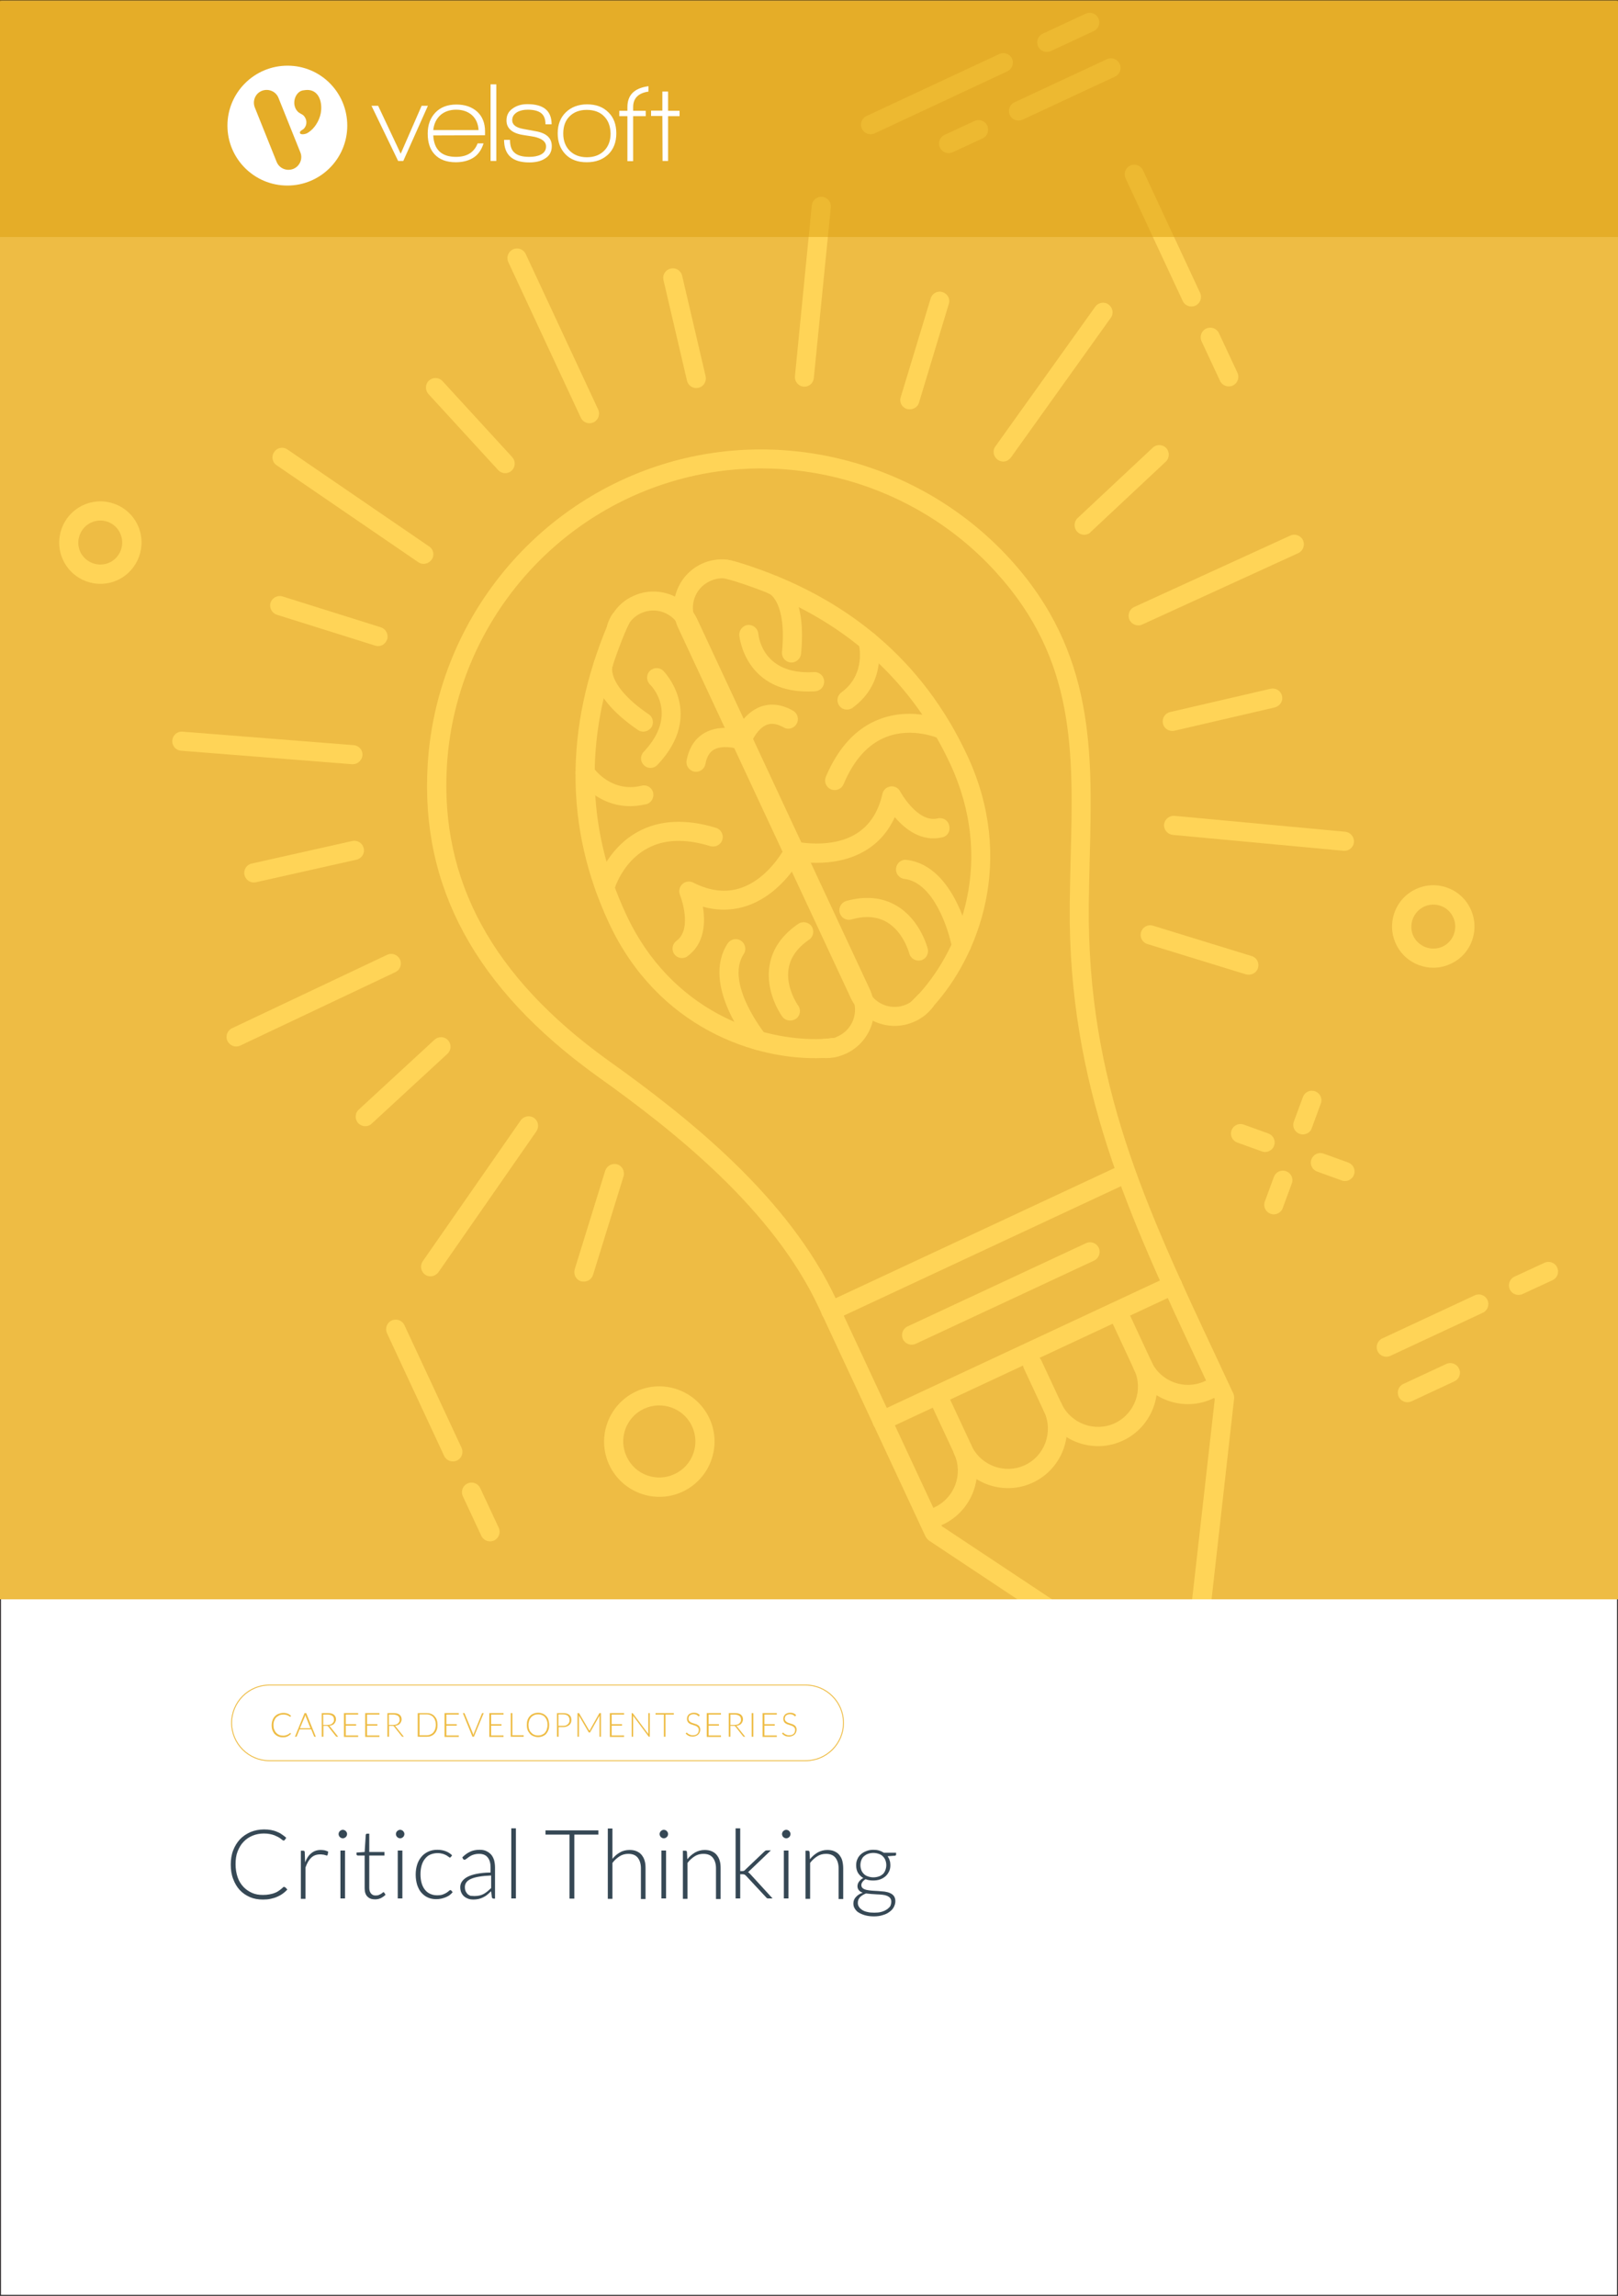
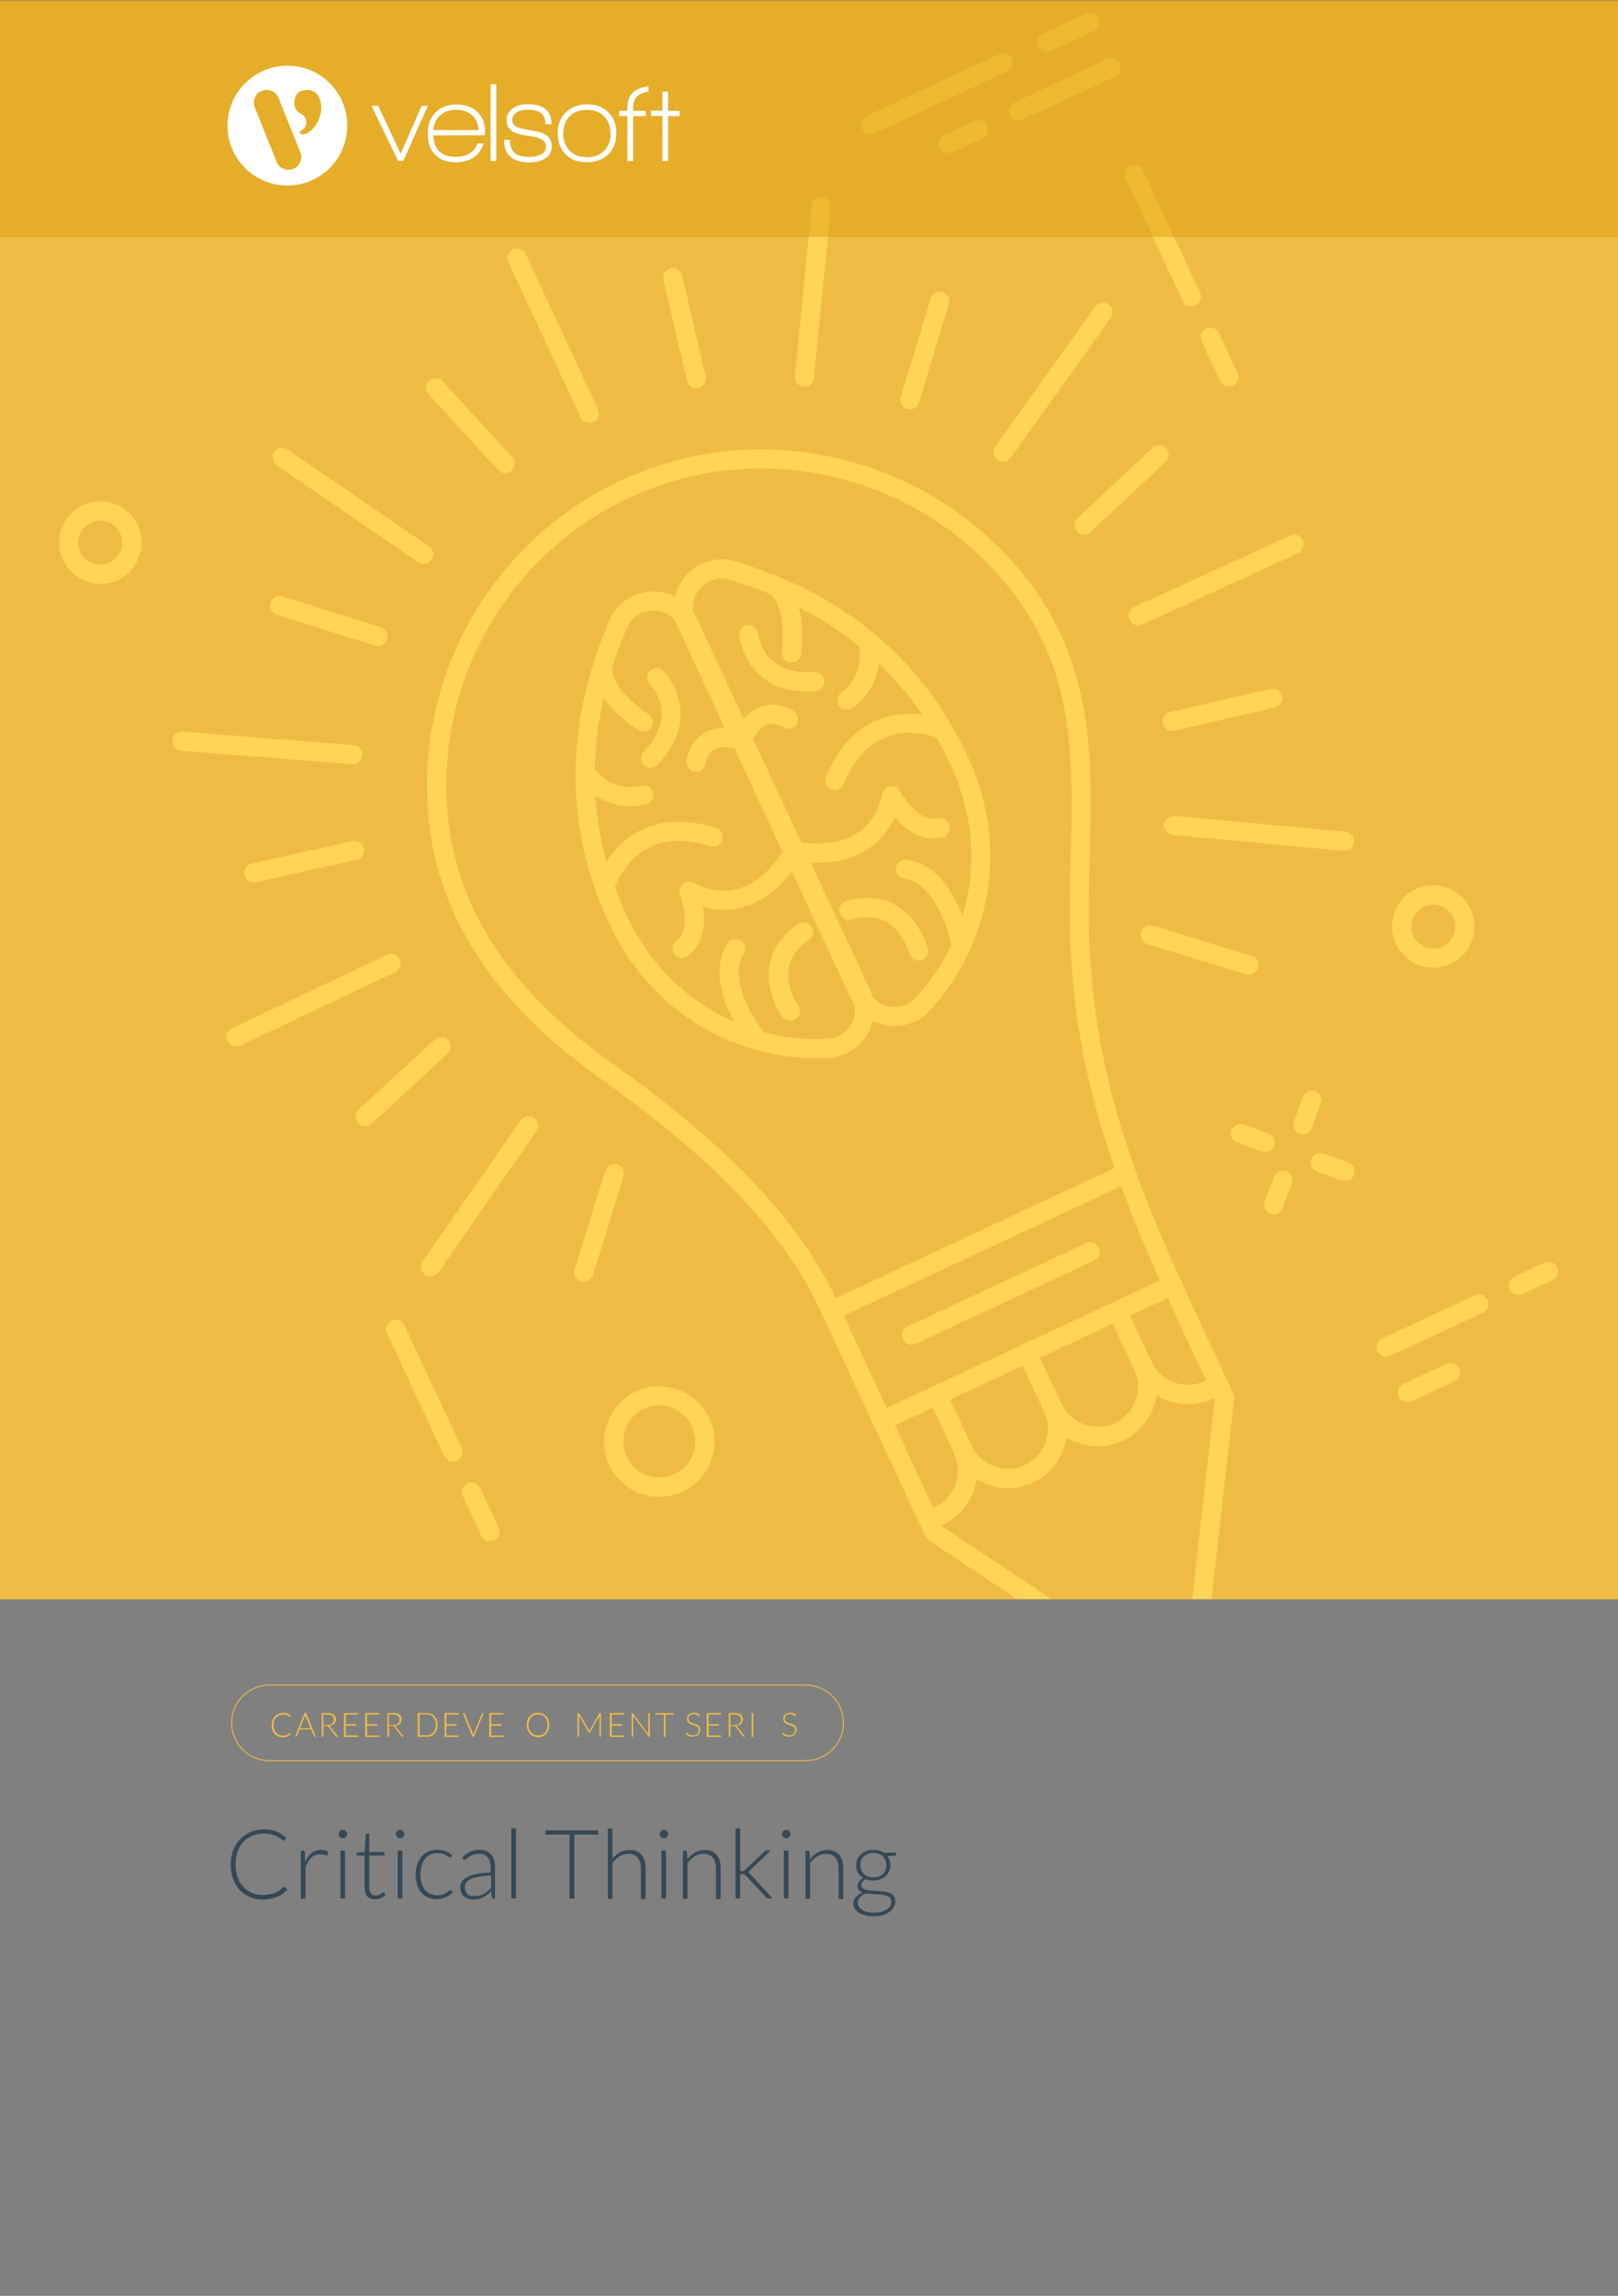
<svg xmlns="http://www.w3.org/2000/svg" x="0px" y="0px" viewBox="0 0 875 1241" style="enable-background:new 0 0 875 1241;">
  <rect x="0" y="0" width="875" height="1241" fill="#808080" stroke="none" />
  <defs />
  <style type="text/css">	.st0{fill:#FFFFFF;stroke:#231F20;stroke-miterlimit:10;}	.st1{fill:#EEBC44;}	.st2{fill:#FFD457;}	.st3{fill:#364855;}	.st4{opacity:0.5;fill:#DC9E0D;}	.st5{fill:#FFFFFF;}</style>
  <g>
    <g id="Template">
-       <rect y="0" class="st0" width="875" height="1241" />
-     </g>
+       </g>
    <g id="Layer_5">
      <rect x="0" y="0.5" class="st1" width="875" height="864" />
      <g>
        <path class="st2" d="M655.9,756c-16,7.5-35.1,0.5-42.6-15.5c-1.2-2.6-0.1-5.7,2.5-6.9c2.6-1.2,5.7-0.1,6.9,2.5&#10;&#09;&#09;&#09;&#09;&#09;c5.1,10.8,18,15.5,28.8,10.5c2.6-1.2,5.7-0.1,6.9,2.5C659.6,751.7,658.5,754.8,655.9,756z" />
        <path class="st2" d="M607.3,778.7c-16,7.5-35.1,0.5-42.6-15.5c-1.2-2.6-0.1-5.7,2.5-6.9c2.6-1.2,5.7-0.1,6.9,2.5&#10;&#09;&#09;&#09;&#09;&#09;c5.1,10.8,18,15.5,28.8,10.5c10.8-5.1,15.5-18,10.5-28.8c-1.2-2.6-0.1-5.7,2.5-6.9c2.6-1.2,5.7-0.1,6.9,2.5&#10;&#09;&#09;&#09;&#09;&#09;C630.2,752.1,623.3,771.2,607.3,778.7z" />
        <path class="st2" d="M558.6,801.4c-16,7.5-35.1,0.5-42.6-15.5c-1.2-2.6-0.1-5.7,2.5-6.9s5.7-0.1,6.9,2.5&#10;&#09;&#09;&#09;&#09;&#09;c5.1,10.8,18,15.5,28.8,10.5s15.5-18,10.5-28.8c-1.2-2.6-0.1-5.7,2.5-6.9c2.6-1.2,5.7-0.1,6.9,2.5&#10;&#09;&#09;&#09;&#09;&#09;C581.5,774.8,574.6,793.9,558.6,801.4z" />
        <path class="st2" d="M509.9,824.1c-2.6,1.2-5.7,0.1-6.9-2.5c-1.2-2.6-0.1-5.7,2.5-6.9c10.8-5.1,15.5-18,10.5-28.8&#10;&#09;&#09;&#09;&#09;&#09;c-1.2-2.6-0.1-5.7,2.5-6.9s5.7-0.1,6.9,2.5C532.9,797.5,525.9,816.6,509.9,824.1z" />
        <path class="st2" d="M522.5,787.4c-2.6,1.2-5.7,0.1-6.9-2.5l-12.6-27c-1.2-2.6-0.1-5.7,2.5-6.9s5.7-0.1,6.9,2.5l12.6,27&#10;&#09;&#09;&#09;&#09;&#09;C526.2,783.1,525.1,786.2,522.5,787.4z" />
        <path class="st2" d="M571.1,764.7c-2.6,1.2-5.7,0.1-6.9-2.5l-10.5-22.5c-1.2-2.6-0.1-5.7,2.5-6.9s5.7-0.1,6.9,2.5l10.5,22.5&#10;&#09;&#09;&#09;&#09;&#09;C574.8,760.5,573.7,763.5,571.1,764.7z" />
        <path class="st2" d="M619.8,742c-2.6,1.2-5.7,0.1-6.9-2.5L600.1,712c-1.2-2.6-0.1-5.7,2.5-6.9c2.6-1.2,5.7-0.1,6.9,2.5&#10;&#09;&#09;&#09;&#09;&#09;l12.8,27.5C623.5,737.8,622.4,740.8,619.8,742z" />
        <path class="st2" d="M247.1,789.5c-2.6,1.2-5.7,0.1-6.9-2.5l-30.9-66.3c-1.2-2.6-0.1-5.7,2.5-6.9s5.7-0.1,6.9,2.5l30.9,66.3&#10;&#09;&#09;&#09;&#09;&#09;C250.8,785.2,249.7,788.3,247.1,789.5z" />
        <path class="st2" d="M267.2,832.7c-2.6,1.2-5.7,0.1-6.9-2.5l-10-21.4c-1.2-2.6-0.1-5.7,2.5-6.9s5.7-0.1,6.9,2.5l10,21.4&#10;&#09;&#09;&#09;&#09;&#09;C270.9,828.4,269.8,831.5,267.2,832.7z" />
        <path class="st2" d="M646.5,165.2c-2.6,1.2-5.7,0.1-6.9-2.5l-30.9-66.3c-1.2-2.6-0.1-5.7,2.5-6.9c2.6-1.2,5.7-0.1,6.9,2.5&#10;&#09;&#09;&#09;&#09;&#09;l30.9,66.3C650.2,160.9,649.1,164,646.5,165.2z" />
        <path class="st2" d="M666.7,208.4c-2.6,1.2-5.7,0.1-6.9-2.5l-10-21.4c-1.2-2.6-0.1-5.7,2.5-6.9c2.6-1.2,5.7-0.1,6.9,2.5l10,21.4&#10;&#09;&#09;&#09;&#09;&#09;C670.4,204.1,669.3,207.2,666.7,208.4z" />
        <path class="st2" d="M686.4,622.2c-1.2,0.6-2.6,0.7-4,0.2l-13.3-4.8c-2.7-1-4.1-3.9-3.1-6.6c1-2.7,3.9-4.1,6.6-3.1l13.3,4.8&#10;&#09;&#09;&#09;&#09;&#09;c2.7,1,4.1,3.9,3.1,6.6C688.6,620.6,687.6,621.6,686.4,622.2z" />
        <path class="st2" d="M729.6,637.9c-1.2,0.6-2.6,0.7-4,0.2l-13.3-4.8c-2.7-1-4.1-3.9-3.1-6.6c1-2.7,3.9-4.1,6.6-3.1l13.3,4.8&#10;&#09;&#09;&#09;&#09;&#09;c2.7,1,4.1,3.9,3.1,6.6C731.8,636.3,730.8,637.3,729.6,637.9z" />
        <path class="st2" d="M691.1,655.9c-1.2,0.6-2.6,0.7-4,0.2c-2.7-1-4.1-3.9-3.1-6.6l4.9-13.3c1-2.7,3.9-4.1,6.6-3.1&#10;&#09;&#09;&#09;&#09;&#09;s4.1,3.9,3.1,6.6l-4.9,13.3C693.3,654.3,692.3,655.3,691.1,655.9z" />
        <path class="st2" d="M706.8,612.7c-1.2,0.6-2.6,0.7-4,0.2c-2.7-1-4.1-3.9-3.1-6.6l4.9-13.3c1-2.7,3.9-4.1,6.6-3.1&#10;&#09;&#09;&#09;&#09;&#09;s4.1,3.9,3.1,6.6l-4.9,13.3C709,611.1,708,612.2,706.8,612.7z" />
        <path class="st2" d="M63.7,313.5c-11.1,5.2-24.4,0.4-29.6-10.8c-5.2-11.1-0.4-24.4,10.8-29.6c11.1-5.2,24.4-0.4,29.6,10.8&#10;&#09;&#09;&#09;&#09;&#09;C79.6,295,74.8,308.3,63.7,313.5z M49.2,282.5c-5.9,2.8-8.5,9.9-5.8,15.8c2.8,5.9,9.9,8.5,15.8,5.8c6-2.8,8.5-9.9,5.8-15.8&#10;&#09;&#09;&#09;&#09;&#09;C62.3,282.3,55.2,279.7,49.2,282.5z" />
        <path class="st2" d="M784.5,521c-11.1,5.2-24.4,0.4-29.6-10.8c-5.2-11.1-0.4-24.4,10.8-29.6c11.1-5.2,24.4-0.4,29.6,10.8&#10;&#09;&#09;&#09;&#09;&#09;C800.5,502.6,795.7,515.9,784.5,521z M770.1,490.1c-5.9,2.8-8.5,9.9-5.8,15.8c2.8,5.9,9.9,8.5,15.8,5.8c6-2.8,8.5-9.9,5.8-15.8&#10;&#09;&#09;&#09;&#09;&#09;C783.2,489.9,776.1,487.3,770.1,490.1z" />
        <path class="st2" d="M369.2,806.3c-14.9,7-32.7,0.5-39.7-14.4c-7-14.9-0.5-32.7,14.4-39.7s32.7-0.5,39.7,14.4&#10;&#09;&#09;&#09;&#09;&#09;C390.6,781.5,384.1,799.3,369.2,806.3z M348.3,761.5c-9.8,4.5-14,16.2-9.4,25.9c4.5,9.8,16.2,14,25.9,9.4&#10;&#09;&#09;&#09;&#09;&#09;c9.8-4.5,14-16.2,9.4-25.9C369.7,761.2,358,757,348.3,761.5z" />
        <path class="st2" d="M544.7,38.6L473,72.1c-2.6,1.2-5.7,0.1-6.9-2.5c-1.2-2.6-0.1-5.7,2.5-6.9l71.8-33.5&#10;&#09;&#09;&#09;&#09;&#09;c2.6-1.2,5.7-0.1,6.9,2.5S547.3,37.4,544.7,38.6z" />
        <path class="st2" d="M591.5,16.8l-23.2,10.8c-2.6,1.2-5.7,0.1-6.9-2.5s-0.1-5.7,2.5-6.9l23.2-10.8c2.6-1.2,5.7-0.1,6.9,2.5&#10;&#09;&#09;&#09;&#09;&#09;S594.1,15.6,591.5,16.8z" />
        <path class="st2" d="M603,41.4l-50,23.3c-2.6,1.2-5.7,0.1-6.9-2.5c-1.2-2.6-0.1-5.7,2.5-6.9l50-23.3c2.6-1.2,5.7-0.1,6.9,2.5&#10;&#09;&#09;&#09;&#09;&#09;C606.7,37.1,605.6,40.2,603,41.4z" />
        <path class="st2" d="M531.4,74.8l-16.2,7.5c-2.6,1.2-5.7,0.1-6.9-2.5c-1.2-2.6-0.1-5.7,2.5-6.9l16.2-7.5&#10;&#09;&#09;&#09;&#09;&#09;c2.6-1.2,5.7-0.1,6.9,2.5C535.1,70.5,534,73.6,531.4,74.8z" />
        <path class="st2" d="M786.5,746.7l-23.2,10.8c-2.6,1.2-5.7,0.1-6.9-2.5c-1.2-2.6-0.1-5.7,2.5-6.9l23.2-10.8&#10;&#09;&#09;&#09;&#09;&#09;c2.6-1.2,5.7-0.1,6.9,2.5C790.3,742.5,789.1,745.5,786.5,746.7z" />
        <path class="st2" d="M801.9,709.6l-50,23.3c-2.6,1.2-5.7,0.1-6.9-2.5c-1.2-2.6-0.1-5.7,2.5-6.9l50-23.3c2.6-1.2,5.7-0.1,6.9,2.5&#10;&#09;&#09;&#09;&#09;&#09;C805.6,705.3,804.5,708.4,801.9,709.6z" />
        <path class="st2" d="M839.6,692l-16.2,7.5c-2.6,1.2-5.7,0.1-6.9-2.5c-1.2-2.6-0.1-5.7,2.5-6.9l16.2-7.5c2.6-1.2,5.7-0.1,6.9,2.5&#10;&#09;&#09;&#09;&#09;&#09;C843.3,687.8,842.2,690.8,839.6,692z" />
        <path class="st2" d="M702.1,299C702.1,299,702.1,299,702.1,299l-84.4,38.6c-2.6,1.2-5.7,0-6.9-2.6s0-5.8,2.6-6.9l84.4-38.6&#10;&#09;&#09;&#09;&#09;&#09;c2.6-1.2,5.7,0,6.9,2.6C705.8,294.7,704.7,297.8,702.1,299z" />
        <path class="st2" d="M690.4,382c-0.3,0.2-0.7,0.3-1,0.4l-54.3,12.6c-2.8,0.6-5.6-1.1-6.2-3.9c-0.6-2.8,1.1-5.6,3.9-6.2&#10;&#09;&#09;&#09;&#09;&#09;l54.3-12.6c2.8-0.6,5.6,1.1,6.2,3.9C693.9,378.6,692.6,381,690.4,382z" />
        <path class="st2" d="M588.5,288.6c-2,0.9-4.4,0.5-6-1.2c-1.9-2.1-1.8-5.4,0.2-7.3l40.7-38.1c2.1-2,5.4-1.8,7.3,0.2&#10;&#09;&#09;&#09;&#09;&#09;c1.9,2.1,1.8,5.4-0.2,7.3l-40.7,38.1C589.4,288.1,589,288.4,588.5,288.6z" />
        <path class="st2" d="M321,228.3c-2.6,1.2-5.7,0.1-6.9-2.5l-39.2-84.1c-1.2-2.6-0.1-5.7,2.5-6.9c2.6-1.2,5.7-0.1,6.9,2.5&#10;&#09;&#09;&#09;&#09;&#09;l39.2,84.1C324.7,224,323.5,227.1,321,228.3z" />
        <path class="st2" d="M231.3,304.3c-1.6,0.7-3.5,0.7-5.1-0.4l-76.6-52.4c-2.4-1.6-3-4.8-1.3-7.2c1.6-2.4,4.8-3,7.2-1.3l76.6,52.4&#10;&#09;&#09;&#09;&#09;&#09;c2.4,1.6,3,4.8,1.3,7.2C232.8,303.3,232.1,303.9,231.3,304.3z" />
        <path class="st2" d="M193,412.6c-0.8,0.4-1.7,0.5-2.6,0.5l-92.5-7.3c-2.8-0.2-5-2.7-4.7-5.6c0.2-2.8,2.7-5,5.6-4.7l92.5,7.3&#10;&#09;&#09;&#09;&#09;&#09;c2.8,0.2,5,2.7,4.7,5.6C195.8,410.2,194.6,411.8,193,412.6z" />
        <path class="st2" d="M129.9,565.2c-2.6,1.2-5.6,0.1-6.9-2.5c-1.2-2.6-0.1-5.7,2.5-6.9l83.9-39.7c0,0,0,0,0,0&#10;&#09;&#09;&#09;&#09;&#09;c2.6-1.2,5.6-0.1,6.9,2.5c1.2,2.6,0.1,5.7-2.5,6.9L129.9,565.2C129.9,565.2,129.9,565.2,129.9,565.2z" />
        <path class="st2" d="M235,689.4c-1.6,0.8-3.6,0.7-5.1-0.4c-2.3-1.6-2.9-4.8-1.3-7.2l53-76.2c1.6-2.3,4.8-2.9,7.2-1.3&#10;&#09;&#09;&#09;&#09;&#09;c2.3,1.6,2.9,4.8,1.3,7.2l-53,76.2C236.6,688.4,235.8,689,235,689.4z" />
        <path class="st2" d="M729.3,459.4c-0.8,0.4-1.7,0.5-2.7,0.5l-92.4-8.6c-2.8-0.3-4.9-2.8-4.7-5.6c0.3-2.8,2.8-4.9,5.6-4.7&#10;&#09;&#09;&#09;&#09;&#09;l92.4,8.6c2.8,0.3,4.9,2.8,4.7,5.6C732.1,457,730.9,458.6,729.3,459.4z" />
        <path class="st2" d="M544.7,249c-1.6,0.8-3.6,0.6-5.2-0.5c-2.3-1.7-2.9-4.9-1.2-7.2l54-75.5c1.6-2.3,4.9-2.9,7.2-1.2&#10;&#09;&#09;&#09;&#09;&#09;c2.3,1.7,2.9,4.9,1.2,7.2l-54,75.5C546.1,248,545.4,248.6,544.7,249z" />
        <path class="st2" d="M437.2,208.5c-0.8,0.4-1.7,0.6-2.7,0.5c-2.8-0.3-4.9-2.8-4.6-5.7L439,111c0.3-2.8,2.8-4.9,5.7-4.6&#10;&#09;&#09;&#09;&#09;&#09;c2.8,0.3,4.9,2.8,4.6,5.7l-9.2,92.3C439.9,206.2,438.8,207.8,437.2,208.5z" />
        <path class="st2" d="M275.4,255.3c-2,0.9-4.4,0.5-6-1.2L231.7,213c-1.9-2.1-1.8-5.4,0.3-7.3c2.1-1.9,5.4-1.8,7.3,0.3l37.7,41.1&#10;&#09;&#09;&#09;&#09;&#09;c1.9,2.1,1.8,5.4-0.3,7.3C276.3,254.8,275.8,255.1,275.4,255.3z" />
        <path class="st2" d="M206.6,348.8c-1.1,0.5-2.5,0.6-3.7,0.2l-53.2-16.7c-2.7-0.9-4.2-3.8-3.4-6.5c0.9-2.7,3.8-4.2,6.5-3.4&#10;&#09;&#09;&#09;&#09;&#09;l53.2,16.7c2.7,0.9,4.2,3.8,3.4,6.5C208.8,347.1,207.8,348.2,206.6,348.8z" />
        <path class="st2" d="M193.9,464.3c-0.3,0.2-0.7,0.3-1.1,0.4l-54.4,12.2c-2.8,0.6-5.5-1.1-6.2-3.9c-0.6-2.8,1.1-5.6,3.9-6.2&#10;&#09;&#09;&#09;&#09;&#09;l54.4-12.2c2.8-0.6,5.5,1.1,6.2,3.9C197.3,460.9,196,463.3,193.9,464.3z" />
        <path class="st2" d="M199.7,608.3c-2,0.9-4.4,0.5-6-1.2c-1.9-2.1-1.8-5.4,0.3-7.3l41-37.8c2.1-1.9,5.4-1.8,7.3,0.3&#10;&#09;&#09;&#09;&#09;&#09;c1.9,2.1,1.8,5.4-0.3,7.3l-41,37.8C200.6,607.8,200.2,608.1,199.7,608.3z" />
        <path class="st2" d="M317.9,692.3c-1.1,0.5-2.4,0.6-3.7,0.3c-2.7-0.8-4.2-3.7-3.4-6.5l16.5-53.3c0.9-2.7,3.8-4.2,6.5-3.4&#10;&#09;&#09;&#09;&#09;&#09;c2.7,0.8,4.2,3.7,3.4,6.5l-16.5,53.3C320.2,690.6,319.2,691.7,317.9,692.3z" />
        <path class="st2" d="M677.5,526.4c-1.1,0.5-2.4,0.6-3.7,0.3l-53.3-16.4c-2.7-0.8-4.3-3.7-3.4-6.5c0.8-2.7,3.7-4.3,6.5-3.4&#10;&#09;&#09;&#09;&#09;&#09;l53.3,16.4c2.7,0.8,4.3,3.7,3.4,6.5C679.9,524.7,678.8,525.8,677.5,526.4z" />
        <path class="st2" d="M494.2,220.8c-1.1,0.5-2.4,0.6-3.7,0.3c-2.7-0.8-4.3-3.7-3.4-6.4l16.2-53.4c0.8-2.7,3.7-4.3,6.4-3.4&#10;&#09;&#09;&#09;&#09;&#09;c2.7,0.8,4.3,3.7,3.4,6.4L497,217.6C496.6,219.1,495.5,220.2,494.2,220.8z" />
        <path class="st2" d="M378.7,209.3c-0.3,0.1-0.7,0.3-1,0.3c-2.8,0.7-5.6-1.1-6.2-3.9l-12.7-54.3c-0.7-2.8,1.1-5.6,3.9-6.2&#10;&#09;&#09;&#09;&#09;&#09;c2.8-0.7,5.6,1.1,6.2,3.9l12.7,54.3C382.1,205.9,380.9,208.3,378.7,209.3z" />
        <path class="st2" d="M664.1,759.4c-2.6,1.2-5.7,0.1-6.9-2.5l-8.3-17.8c-38.2-81.5-71.3-151.9-70.4-249.8&#10;&#09;&#09;&#09;&#09;&#09;c0.1-8.7,0.3-17.2,0.5-25.6c1.5-57.4,2.7-107-40.2-154.2C495,261.1,426.5,241.7,364.3,260c-69,20.2-118.2,82-122.6,153.7&#10;&#09;&#09;&#09;&#09;&#09;c-3.8,62.3,24.6,114.4,86.9,159.3c44.1,31.4,98,74.4,123.7,129.6l57.4,123.1c1.2,2.6,0.1,5.7-2.5,6.9c-2.6,1.2-5.7,0.1-6.9-2.5&#10;&#09;&#09;&#09;&#09;&#09;L442.9,707c-24.7-53-77.3-94.9-120.4-125.6c-65.4-47.2-95.3-102.2-91.2-168.3c4.7-76.1,56.9-141.6,130-163&#10;&#09;&#09;&#09;&#09;&#09;c66-19.3,138.7,1.2,185.2,52.4c45.7,50.3,44.3,104.3,42.8,161.4c-0.2,8.4-0.4,16.8-0.5,25.5C588,584.9,619,651,658.3,734.7&#10;&#09;&#09;&#09;&#09;&#09;l8.3,17.8C667.8,755.1,666.7,758.2,664.1,759.4z" />
        <path class="st2" d="M636.3,699.4l-157.1,73.3c-2.6,1.2-5.7,0.1-6.9-2.5c-1.2-2.6-0.1-5.7,2.5-6.9L631.9,690&#10;&#09;&#09;&#09;&#09;&#09;c2.6-1.2,5.7-0.1,6.9,2.5S638.9,698.2,636.3,699.4z" />
        <path class="st2" d="M608.6,640.1l-157.1,73.3c-2.6,1.2-5.7,0.1-6.9-2.5c-1.2-2.6-0.1-5.7,2.5-6.9l157.1-73.3&#10;&#09;&#09;&#09;&#09;&#09;c2.6-1.2,5.7-0.1,6.9,2.5C612.3,635.8,611.2,638.9,608.6,640.1z" />
        <path class="st2" d="M591.7,681.4l-96.5,45c-2.6,1.2-5.7,0.1-6.9-2.5s-0.1-5.7,2.5-6.9l96.5-45c2.6-1.2,5.7-0.1,6.9,2.5&#10;&#09;&#09;&#09;&#09;&#09;C595.4,677.1,594.2,680.2,591.7,681.4z" />
        <path class="st2" d="M338,341.9l-9.8-3.4c0.7-2.5,1.8-4.9,3.3-7.1l8.9,5.3C339.6,338.3,338.7,340,338,341.9z" />
        <path class="st2" d="M457.6,569.5c-1.5,0.7-2.9,1.2-4.3,1.6c-3.1,0.5-5.6,0.7-8.1,0.8c-37,1.6-89.6-16.6-115.9-73&#10;&#09;&#09;&#09;&#09;&#09;c-23.8-51-24.1-105.2-0.8-160.9c0.9-2.2,1.8-4.2,2.9-6.2c2.8-4.4,6.5-7.6,11-9.6c13-6.1,28.6-0.4,34.7,12.6l93.3,200&#10;&#09;&#09;&#09;&#09;&#09;C476.3,547.8,470.7,563.4,457.6,569.5z M346.6,331.5c-2.7,1.2-4.9,3.2-6.4,5.5c-0.7,1.3-1.5,3-2.2,4.9&#10;&#09;&#09;&#09;&#09;&#09;c-22.1,53-21.9,104.3,0.7,152.6c24.2,51.8,72.3,68.5,106.2,67.1c2.2-0.1,4.3-0.3,6.3-0.6c0.3-0.1,1.2-0.4,2.1-0.9&#10;&#09;&#09;&#09;&#09;&#09;c7.9-3.7,11.3-13.1,7.6-21l-93.3-200C363.9,331.2,354.5,327.8,346.6,331.5z" />
        <path class="st2" d="M453.2,571.1c-2.7,0.7-5.6,1-8.5,0.8l0.2-10.3c2.1-0.1,4.2-0.3,6.2-0.6L453.2,571.1z" />
        <path class="st2" d="M350.1,395c-1.6,0.7-3.5,0.7-5.1-0.4c-29-19.8-24.2-35.6-23.6-37.3c1-2.7,4-4,6.6-3c2.6,1,4,3.8,3.1,6.5&#10;&#09;&#09;&#09;&#09;&#09;c-0.1,0.6-1.9,10.6,19.7,25.3c2.4,1.6,3,4.8,1.4,7.2C351.6,394,350.9,394.6,350.1,395z" />
        <path class="st2" d="M350.4,434.4c-0.3,0.1-0.6,0.3-1,0.3c-23.5,5.7-36.6-13.2-37.2-14c-1.6-2.4-1-5.6,1.4-7.2&#10;&#09;&#09;&#09;&#09;&#09;c2.3-1.6,5.6-1,7.2,1.4c0.5,0.7,9.8,13.8,26.2,9.8c2.8-0.7,5.6,1,6.2,3.8C353.8,430.9,352.5,433.4,350.4,434.4z" />
        <path class="st2" d="M412.2,567.1c-2.1,1-4.6,0.5-6.2-1.4c-1.1-1.3-27.1-33.3-12.5-55.7c1.6-2.4,4.8-3.1,7.2-1.5&#10;&#09;&#09;&#09;&#09;&#09;c2.4,1.6,3.1,4.8,1.5,7.2c-10.4,15.9,11.6,43.2,11.8,43.5c1.8,2.2,1.5,5.5-0.7,7.3C413,566.6,412.6,566.9,412.2,567.1z" />
        <path class="st2" d="M371,517.4c-2.2,1-4.9,0.4-6.3-1.6c-1.7-2.3-1.2-5.5,1.1-7.2c9.1-6.7,2-24.7,1.9-24.9&#10;&#09;&#09;&#09;&#09;&#09;c-0.8-2-0.3-4.3,1.3-5.8c1.6-1.5,3.9-1.8,5.9-0.8c9.1,4.6,17.7,5.6,25.7,2.9c15.7-5.3,24.3-22.5,24.3-22.7&#10;&#09;&#09;&#09;&#09;&#09;c1.3-2.6,4.3-3.6,6.9-2.4c2.6,1.3,3.6,4.3,2.4,6.9c-0.4,0.9-10.6,21.3-30.4,27.9c-7.6,2.5-15.6,2.7-23.7,0.4&#10;&#09;&#09;&#09;&#09;&#09;c1.4,8.4,1.1,19.8-8.2,26.7C371.6,517.1,371.3,517.3,371,517.4z" />
        <path class="st2" d="M387.9,457.1c-1.1,0.5-2.4,0.6-3.7,0.3c-13.6-4.2-25.1-3.8-34.3,1.3c-13.5,7.3-17.8,22.3-17.8,22.5&#10;&#09;&#09;&#09;&#09;&#09;c-0.8,2.7-3.6,4.4-6.4,3.6c-2.7-0.8-4.4-3.6-3.6-6.3c0.2-0.8,5.4-19.2,22.7-28.8c11.7-6.5,26.1-7.2,42.4-2.2&#10;&#09;&#09;&#09;&#09;&#09;c2.7,0.8,4.3,3.7,3.4,6.5C390.2,455.4,389.1,456.5,387.9,457.1z" />
        <path class="st2" d="M378.6,416.7c-0.9,0.4-2,0.6-3.1,0.4c-2.8-0.5-4.7-3.2-4.2-6c1.6-8.6,6.1-12.9,9.7-14.9&#10;&#09;&#09;&#09;&#09;&#09;c9.4-5.4,21.2-1.3,22.5-0.8c2.7,1,4.1,4,3.1,6.6c-1,2.7-3.9,4.1-6.6,3.1c-2.3-0.8-9.4-2.4-13.9,0.1c-2.4,1.4-3.9,3.9-4.6,7.7&#10;&#09;&#09;&#09;&#09;&#09;C381.2,414.6,380.1,416,378.6,416.7z" />
        <path class="st2" d="M354,414.6c-1.9,0.9-4.2,0.6-5.7-0.9c-2.1-2-2.2-5.2-0.2-7.3c19.3-20.4,4.1-35.8,3.4-36.4&#10;&#09;&#09;&#09;&#09;&#09;c-2-2-2.1-5.3-0.1-7.3c2-2,5.3-2.1,7.3-0.1c0.2,0.2,23,23.3-3.2,50.9C355.1,413.9,354.6,414.3,354,414.6z" />
        <path class="st2" d="M429.5,551.2c-2.2,1-4.9,0.4-6.4-1.6c-0.4-0.5-9.5-13.2-6.9-27.9c1.5-8.8,6.7-16.3,15.5-22.3&#10;&#09;&#09;&#09;&#09;&#09;c2.3-1.6,5.6-1,7.2,1.3c1.6,2.4,1,5.6-1.3,7.2c-6.4,4.4-10.1,9.6-11.1,15.5c-1.8,10.3,5,20,5.1,20.1c1.7,2.3,1.2,5.5-1.1,7.2&#10;&#09;&#09;&#09;&#09;&#09;C430,550.9,429.8,551.1,429.5,551.2z" />
        <path class="st2" d="M494.8,552.1c-13,6.1-28.6,0.4-34.7-12.6l-93.3-200c-6.1-13-0.4-28.6,12.6-34.7c4.4-2.1,9.3-2.8,14-2.3&#10;&#09;&#09;&#09;&#09;&#09;c2.6,0.5,4.8,1.1,7,1.8c57.6,18,98.9,53,122.7,104.1c26.3,56.4,6.4,108.4-18.6,135.8c-1.6,1.8-3.4,3.6-5.2,5.2&#10;&#09;&#09;&#09;&#09;&#09;C497.6,550.7,496.3,551.5,494.8,552.1z M383.8,314.2c-7.9,3.7-11.3,13.1-7.6,21l93.3,200c3.7,7.9,13.1,11.3,21,7.6&#10;&#09;&#09;&#09;&#09;&#09;c0.9-0.4,1.7-0.9,2.5-1.5c1-1,2.5-2.5,3.9-4c22.9-25.1,41.1-72.7,16.9-124.5c-22.5-48.3-61.7-81.5-116.4-98.6&#10;&#09;&#09;&#09;&#09;&#09;c-1.9-0.6-3.8-1.1-5.6-1.5C389.4,312.4,386.5,312.9,383.8,314.2z" />
        <path class="st2" d="M498.9,549.8l-6.4-8.1c1.5-1.4,3-2.9,4.4-4.4l8.1,6.5C503.2,546.1,501.2,548.2,498.9,549.8z" />
        <path class="st2" d="M430.2,357.6c-0.8,0.4-1.7,0.6-2.7,0.5c-2.8-0.3-4.9-2.8-4.6-5.7c2.6-26.3-6.5-31.3-6.6-31.3&#10;&#09;&#09;&#09;&#09;&#09;c-2.7-1-4.1-3.9-3.1-6.6c1-2.7,3.9-4.1,6.6-3.1c1.7,0.6,16.9,7,13.4,42C433,355.3,431.8,356.8,430.2,357.6z" />
        <path class="st2" d="M460.2,383.1c-2.2,1-4.9,0.4-6.3-1.6c-1.7-2.3-1.2-5.5,1.1-7.2c13.6-10,9.5-25.7,9.4-26.4&#10;&#09;&#09;&#09;&#09;&#09;c-0.7-2.7,0.9-5.6,3.6-6.4c2.7-0.8,5.6,0.8,6.4,3.5c0.3,0.9,6.3,23.2-13.2,37.5C460.8,382.8,460.5,383,460.2,383.1z" />
        <path class="st2" d="M522.1,515.8c-0.4,0.2-0.8,0.3-1.3,0.4c-2.8,0.5-5.5-1.3-6-4.1c-1.8-9.7-9.9-35.1-25.7-37&#10;&#09;&#09;&#09;&#09;&#09;c-2.8-0.3-4.9-2.9-4.5-5.8c0.3-2.8,2.9-4.9,5.7-4.5c26.6,3.2,34.3,43.7,34.7,45.4C525.4,512.6,524.2,514.8,522.1,515.8z" />
        <path class="st2" d="M510.6,452.3c-0.3,0.1-0.6,0.3-1,0.3c-11.2,2.7-20.2-4.4-25.7-10.9c-3.5,7.7-8.7,13.7-15.6,17.9&#10;&#09;&#09;&#09;&#09;&#09;c-17.8,10.9-40,5.5-40.9,5.3c-2.8-0.7-4.4-3.5-3.8-6.3c0.7-2.8,3.5-4.5,6.3-3.8c0.2,0,19.1,4.5,33.1-4.1&#10;&#09;&#09;&#09;&#09;&#09;c7.2-4.4,12-11.7,14.2-21.6c0.5-2.1,2.2-3.7,4.4-4c2.1-0.3,4.2,0.8,5.2,2.7c0.1,0.2,9.4,17.2,20.3,14.6c2.8-0.7,5.6,1,6.2,3.8&#10;&#09;&#09;&#09;&#09;&#09;C514,448.9,512.8,451.3,510.6,452.3z" />
        <path class="st2" d="M512.2,399.2c-1.3,0.6-2.9,0.7-4.3,0c-0.3-0.1-14.5-6.4-28.7-0.8c-9.8,3.8-17.5,12.4-23,25.5&#10;&#09;&#09;&#09;&#09;&#09;c-1.1,2.6-4.1,3.9-6.8,2.8c-2.6-1.1-3.9-4.1-2.8-6.8c6.7-15.8,16.4-26.3,28.9-31.1c18.4-7.1,35.9,0.8,36.6,1.1&#10;&#09;&#09;&#09;&#09;&#09;c2.6,1.2,3.7,4.3,2.5,6.9C514.2,397.8,513.3,398.7,512.2,399.2z" />
        <path class="st2" d="M428.5,393.4c-1.5,0.7-3.2,0.7-4.7-0.2c-3.4-1.9-6.3-2.4-8.9-1.5c-4.9,1.8-8.1,8.2-9,10.5&#10;&#09;&#09;&#09;&#09;&#09;c-1,2.7-4,4.1-6.6,3.1c-2.7-1-4.1-3.9-3.1-6.6c0.5-1.3,4.9-12.9,15.1-16.7c3.8-1.4,10-2.2,17.6,2.2c2.5,1.4,3.3,4.6,1.9,7.1&#10;&#09;&#09;&#09;&#09;&#09;C430.2,392.3,429.4,393,428.5,393.4z" />
        <path class="st2" d="M442.7,373.2c-0.6,0.3-1.2,0.4-1.9,0.5c-38,2.3-41-30-41-30.3c-0.2-2.8,1.9-5.3,4.7-5.6&#10;&#09;&#09;&#09;&#09;&#09;c2.8-0.2,5.3,1.9,5.6,4.7c0.2,2.3,2.9,22.5,30.1,20.8c2.8-0.2,5.3,2,5.5,4.8C445.8,370.4,444.6,372.3,442.7,373.2z" />
        <path class="st2" d="M498.9,518.8c-0.3,0.1-0.6,0.3-0.9,0.3c-2.8,0.7-5.6-1-6.3-3.8c-0.1-0.3-3.1-11.6-12.2-16.9&#10;&#09;&#09;&#09;&#09;&#09;c-5.2-3-11.6-3.5-19-1.4c-2.8,0.8-5.6-0.8-6.4-3.6c-0.8-2.8,0.9-5.6,3.6-6.4c10.2-2.8,19.3-2,27,2.5c12.9,7.5,16.8,22.6,17,23.3&#10;&#09;&#09;&#09;&#09;&#09;C502.3,515.3,501.1,517.8,498.9,518.8z" />
        <g>
          <path class="st2" d="M502.6,832.9l47.6,31.6h18.7l-60.6-40.2c-2.4-1.6-5.6-0.9-7.2,1.4C499.6,828.1,500.2,831.3,502.6,832.9z" />
          <path class="st2" d="M655.2,864.5l12.2-108.5c0.3-2.8-1.7-5.4-4.6-5.7c-2.8-0.3-5.4,1.7-5.7,4.6l-12.4,109.6H655.2z" />
        </g>
      </g>
      <path class="st1" d="M435.7,952h-290c-11.4,0-20.7-9.3-20.7-20.7s9.3-20.7,20.7-20.7h290c11.4,0,20.7,9.3,20.7,20.7&#10;&#09;&#09;&#09;&#09;S447.1,952,435.7,952z M145.7,911.1c-11.1,0-20.2,9.1-20.2,20.2c0,11.1,9.1,20.2,20.2,20.2h290c11.1,0,20.2-9.1,20.2-20.2&#10;&#09;&#09;&#09;&#09;c0-11.1-9.1-20.2-20.2-20.2H145.7z" />
      <g>
        <path class="st3" d="M154,1020.1c0.2,0,0.3,0.1,0.4,0.2l1,1.1c-0.8,0.8-1.6,1.6-2.5,2.2c-0.9,0.7-1.9,1.2-3,1.7&#10;&#09;&#09;&#09;&#09;&#09;c-1.1,0.5-2.2,0.8-3.5,1.1s-2.7,0.4-4.2,0.4c-2.6,0-4.9-0.4-7-1.3c-2.1-0.9-4-2.2-5.5-3.8c-1.5-1.6-2.7-3.6-3.6-6&#10;&#09;&#09;&#09;&#09;&#09;c-0.9-2.3-1.3-4.9-1.3-7.8c0-2.8,0.4-5.4,1.3-7.7c0.9-2.3,2.1-4.3,3.7-6c1.6-1.7,3.5-2.9,5.7-3.9c2.2-0.9,4.7-1.4,7.3-1.4&#10;&#09;&#09;&#09;&#09;&#09;c1.3,0,2.6,0.1,3.7,0.3c1.1,0.2,2.2,0.5,3.1,0.9c1,0.4,1.9,0.8,2.7,1.4c0.9,0.6,1.7,1.2,2.5,1.9l-0.8,1.2&#10;&#09;&#09;&#09;&#09;&#09;c-0.1,0.2-0.4,0.3-0.7,0.3c-0.2,0-0.4-0.1-0.6-0.3c-0.2-0.2-0.6-0.4-0.9-0.7c-0.4-0.3-0.8-0.6-1.4-0.9s-1.2-0.6-1.9-0.9&#10;&#09;&#09;&#09;&#09;&#09;s-1.6-0.5-2.5-0.7c-1-0.2-2-0.3-3.3-0.3c-2.2,0-4.3,0.4-6.2,1.2s-3.5,1.9-4.8,3.3c-1.4,1.4-2.4,3.2-3.2,5.2&#10;&#09;&#09;&#09;&#09;&#09;c-0.8,2-1.1,4.3-1.1,6.9c0,2.6,0.4,4.9,1.1,7c0.7,2.1,1.8,3.8,3.1,5.2c1.3,1.4,2.9,2.5,4.7,3.3c1.8,0.8,3.7,1.1,5.9,1.1&#10;&#09;&#09;&#09;&#09;&#09;c1.3,0,2.5-0.1,3.5-0.3s2-0.4,2.9-0.8c0.9-0.3,1.7-0.8,2.4-1.3c0.7-0.5,1.5-1.1,2.2-1.8c0.1-0.1,0.2-0.1,0.2-0.2&#10;&#09;&#09;&#09;&#09;&#09;C153.9,1020.1,153.9,1020.1,154,1020.1z" />
        <path class="st3" d="M162.7,1026.3v-25.9h1.3c0.3,0,0.5,0.1,0.6,0.2c0.1,0.1,0.2,0.3,0.2,0.6l0.2,5.5c0.8-2.1,1.9-3.8,3.3-4.9&#10;&#09;&#09;&#09;&#09;&#09;c1.4-1.2,3.1-1.8,5.1-1.8c0.8,0,1.5,0.1,2.2,0.2c0.7,0.2,1.3,0.4,1.9,0.7l-0.3,1.7c-0.1,0.3-0.2,0.4-0.5,0.4&#10;&#09;&#09;&#09;&#09;&#09;c-0.1,0-0.3,0-0.4-0.1c-0.2-0.1-0.4-0.1-0.7-0.2s-0.6-0.2-1.1-0.2c-0.4-0.1-0.9-0.1-1.4-0.1c-2,0-3.6,0.6-4.8,1.8&#10;&#09;&#09;&#09;&#09;&#09;c-1.3,1.2-2.3,3-3.1,5.3v16.9H162.7z" />
        <path class="st3" d="M187.7,991.4c0,0.3-0.1,0.6-0.2,0.9c-0.1,0.3-0.3,0.5-0.5,0.7c-0.2,0.2-0.5,0.4-0.7,0.5&#10;&#09;&#09;&#09;&#09;&#09;c-0.3,0.1-0.6,0.2-0.9,0.2c-0.3,0-0.6-0.1-0.9-0.2c-0.3-0.1-0.5-0.3-0.7-0.5c-0.2-0.2-0.4-0.4-0.5-0.7c-0.1-0.3-0.2-0.6-0.2-0.9&#10;&#09;&#09;&#09;&#09;&#09;s0.1-0.6,0.2-0.9c0.1-0.3,0.3-0.5,0.5-0.7c0.2-0.2,0.5-0.4,0.7-0.5c0.3-0.1,0.6-0.2,0.9-0.2c0.3,0,0.6,0.1,0.9,0.2&#10;&#09;&#09;&#09;&#09;&#09;c0.3,0.1,0.5,0.3,0.7,0.5c0.2,0.2,0.4,0.5,0.5,0.7S187.7,991.1,187.7,991.4z M186.6,1000.3v25.9h-2.5v-25.9H186.6z" />
        <path class="st3" d="M202.8,1026.7c-1.8,0-3.1-0.5-4.1-1.5c-1-1-1.5-2.5-1.5-4.5V1003h-3.7c-0.2,0-0.3-0.1-0.5-0.2&#10;&#09;&#09;&#09;&#09;&#09;s-0.2-0.3-0.2-0.4v-1l4.4-0.3l0.6-9.3c0-0.2,0.1-0.3,0.2-0.4c0.1-0.1,0.3-0.2,0.5-0.2h1.2v9.9h8.2v1.9h-8.2v17.6&#10;&#09;&#09;&#09;&#09;&#09;c0,0.7,0.1,1.3,0.3,1.8c0.2,0.5,0.4,0.9,0.8,1.3c0.3,0.3,0.7,0.6,1.1,0.7c0.4,0.2,0.9,0.2,1.4,0.2c0.6,0,1.2-0.1,1.6-0.3&#10;&#09;&#09;&#09;&#09;&#09;c0.5-0.2,0.8-0.4,1.2-0.6c0.3-0.2,0.6-0.4,0.8-0.6c0.2-0.2,0.4-0.3,0.5-0.3c0.1,0,0.3,0.1,0.4,0.3l0.7,1.1&#10;&#09;&#09;&#09;&#09;&#09;c-0.7,0.7-1.5,1.3-2.5,1.8C205,1026.5,203.9,1026.7,202.8,1026.7z" />
        <path class="st3" d="M218.7,991.4c0,0.3-0.1,0.6-0.2,0.9c-0.1,0.3-0.3,0.5-0.5,0.7c-0.2,0.2-0.5,0.4-0.7,0.5&#10;&#09;&#09;&#09;&#09;&#09;c-0.3,0.1-0.6,0.2-0.9,0.2c-0.3,0-0.6-0.1-0.9-0.2c-0.3-0.1-0.5-0.3-0.7-0.5c-0.2-0.2-0.4-0.4-0.5-0.7c-0.1-0.3-0.2-0.6-0.2-0.9&#10;&#09;&#09;&#09;&#09;&#09;s0.1-0.6,0.2-0.9c0.1-0.3,0.3-0.5,0.5-0.7c0.2-0.2,0.5-0.4,0.7-0.5c0.3-0.1,0.6-0.2,0.9-0.2c0.3,0,0.6,0.1,0.9,0.2&#10;&#09;&#09;&#09;&#09;&#09;c0.3,0.1,0.5,0.3,0.7,0.5c0.2,0.2,0.4,0.5,0.5,0.7S218.7,991.1,218.7,991.4z M217.6,1000.3v25.9h-2.5v-25.9H217.6z" />
        <path class="st3" d="M243.8,1003.8c-0.1,0.1-0.2,0.2-0.2,0.2c-0.1,0.1-0.2,0.1-0.3,0.1c-0.2,0-0.4-0.1-0.7-0.4&#10;&#09;&#09;&#09;&#09;&#09;c-0.3-0.2-0.7-0.5-1.2-0.8c-0.5-0.3-1.1-0.5-1.9-0.8c-0.8-0.2-1.7-0.4-2.8-0.4c-1.5,0-2.8,0.3-4,0.8c-1.2,0.5-2.1,1.3-2.9,2.3&#10;&#09;&#09;&#09;&#09;&#09;c-0.8,1-1.4,2.2-1.8,3.6c-0.4,1.4-0.6,3-0.6,4.7c0,1.8,0.2,3.4,0.6,4.8c0.4,1.4,1,2.6,1.8,3.6c0.8,1,1.7,1.7,2.8,2.2&#10;&#09;&#09;&#09;&#09;&#09;c1.1,0.5,2.3,0.8,3.7,0.8c1.3,0,2.3-0.1,3.1-0.4c0.8-0.3,1.5-0.6,2.1-1c0.5-0.3,1-0.7,1.3-1c0.3-0.3,0.6-0.4,0.8-0.4&#10;&#09;&#09;&#09;&#09;&#09;c0.2,0,0.4,0.1,0.5,0.3l0.7,0.8c-0.4,0.5-0.9,1-1.5,1.5c-0.6,0.5-1.3,0.8-2.1,1.2c-0.8,0.3-1.6,0.6-2.5,0.8&#10;&#09;&#09;&#09;&#09;&#09;c-0.9,0.2-1.8,0.3-2.8,0.3c-1.7,0-3.2-0.3-4.5-0.9c-1.4-0.6-2.5-1.5-3.5-2.6c-1-1.1-1.7-2.5-2.3-4.2c-0.5-1.7-0.8-3.5-0.8-5.6&#10;&#09;&#09;&#09;&#09;&#09;c0-2,0.3-3.8,0.8-5.4c0.5-1.6,1.3-3,2.3-4.2c1-1.2,2.2-2.1,3.7-2.8c1.5-0.7,3.1-1,5-1c1.7,0,3.2,0.3,4.5,0.8&#10;&#09;&#09;&#09;&#09;&#09;c1.3,0.5,2.5,1.3,3.4,2.2L243.8,1003.8z" />
        <path class="st3" d="M267,1026.3c-0.5,0-0.8-0.2-1-0.7l-0.4-3.3c-0.7,0.7-1.4,1.3-2.1,1.9c-0.7,0.6-1.4,1-2.2,1.4&#10;&#09;&#09;&#09;&#09;&#09;c-0.8,0.4-1.6,0.7-2.5,0.9c-0.9,0.2-1.9,0.3-2.9,0.3c-0.9,0-1.7-0.1-2.6-0.4c-0.8-0.3-1.6-0.7-2.2-1.2s-1.2-1.2-1.6-2.1&#10;&#09;&#09;&#09;&#09;&#09;c-0.4-0.8-0.6-1.9-0.6-3c0-1.1,0.3-2.1,0.9-3c0.6-0.9,1.6-1.8,2.9-2.5c1.3-0.7,3-1.3,5.1-1.7c2.1-0.4,4.6-0.7,7.5-0.7v-2.7&#10;&#09;&#09;&#09;&#09;&#09;c0-2.4-0.5-4.2-1.6-5.5c-1-1.3-2.6-1.9-4.6-1.9c-1.3,0-2.3,0.2-3.2,0.5c-0.9,0.3-1.6,0.7-2.2,1.1s-1.1,0.8-1.5,1.1&#10;&#09;&#09;&#09;&#09;&#09;c-0.4,0.3-0.7,0.5-1,0.5c-0.3,0-0.6-0.2-0.8-0.5l-0.4-0.8c1.4-1.4,2.8-2.4,4.3-3.1c1.5-0.7,3.2-1,5.1-1c1.4,0,2.6,0.2,3.6,0.7&#10;&#09;&#09;&#09;&#09;&#09;s1.9,1.1,2.6,1.9s1.2,1.8,1.6,3c0.3,1.2,0.5,2.5,0.5,3.9v16.9H267z M256.6,1024.9c1,0,1.9-0.1,2.8-0.3c0.8-0.2,1.6-0.5,2.3-0.9&#10;&#09;&#09;&#09;&#09;&#09;c0.7-0.4,1.4-0.9,2-1.4c0.6-0.5,1.2-1.1,1.9-1.7v-6.8c-2.5,0.1-4.6,0.3-6.4,0.6c-1.8,0.3-3.3,0.7-4.4,1.2&#10;&#09;&#09;&#09;&#09;&#09;c-1.2,0.5-2,1.1-2.6,1.9c-0.5,0.7-0.8,1.5-0.8,2.5c0,0.9,0.1,1.6,0.4,2.3c0.3,0.6,0.7,1.2,1.1,1.6c0.5,0.4,1,0.7,1.6,0.9&#10;&#09;&#09;&#09;&#09;&#09;C255.3,1024.8,255.9,1024.9,256.6,1024.9z" />
        <path class="st3" d="M279,988.3v37.9h-2.5v-37.9H279z" />
        <path class="st3" d="M323.6,989.4v2.3h-13v34.6H308v-34.6h-13v-2.3H323.6z" />
        <path class="st3" d="M328.7,1026.3v-37.9h2.5v16.4c1.2-1.5,2.6-2.7,4.1-3.5c1.5-0.9,3.3-1.3,5.2-1.3c1.4,0,2.7,0.2,3.8,0.7&#10;&#09;&#09;&#09;&#09;&#09;c1.1,0.5,2,1.1,2.7,2s1.3,1.9,1.6,3.1c0.4,1.2,0.5,2.6,0.5,4.1v16.6h-2.5v-16.6c0-2.4-0.6-4.3-1.7-5.7c-1.1-1.4-2.8-2.1-5.1-2.1&#10;&#09;&#09;&#09;&#09;&#09;c-1.7,0-3.3,0.4-4.7,1.3s-2.8,2.1-3.9,3.6v19.4H328.7z" />
        <path class="st3" d="M361.3,991.4c0,0.3-0.1,0.6-0.2,0.9c-0.1,0.3-0.3,0.5-0.5,0.7c-0.2,0.2-0.5,0.4-0.7,0.5&#10;&#09;&#09;&#09;&#09;&#09;c-0.3,0.1-0.6,0.2-0.9,0.2c-0.3,0-0.6-0.1-0.9-0.2c-0.3-0.1-0.5-0.3-0.7-0.5c-0.2-0.2-0.4-0.4-0.5-0.7c-0.1-0.3-0.2-0.6-0.2-0.9&#10;&#09;&#09;&#09;&#09;&#09;s0.1-0.6,0.2-0.9c0.1-0.3,0.3-0.5,0.5-0.7c0.2-0.2,0.5-0.4,0.7-0.5c0.3-0.1,0.6-0.2,0.9-0.2c0.3,0,0.6,0.1,0.9,0.2&#10;&#09;&#09;&#09;&#09;&#09;c0.3,0.1,0.5,0.3,0.7,0.5c0.2,0.2,0.4,0.5,0.5,0.7S361.3,991.1,361.3,991.4z M360.2,1000.3v25.9h-2.5v-25.9H360.2z" />
        <path class="st3" d="M369.3,1026.3v-25.9h1.4c0.5,0,0.7,0.2,0.8,0.7l0.2,3.9c1.2-1.5,2.6-2.7,4.1-3.6c1.6-0.9,3.3-1.4,5.3-1.4&#10;&#09;&#09;&#09;&#09;&#09;c1.4,0,2.7,0.2,3.8,0.7c1.1,0.5,2,1.1,2.7,2s1.3,1.9,1.6,3.1c0.4,1.2,0.5,2.6,0.5,4.1v16.6h-2.5v-16.6c0-2.4-0.6-4.3-1.7-5.7&#10;&#09;&#09;&#09;&#09;&#09;c-1.1-1.4-2.8-2.1-5.1-2.1c-1.7,0-3.3,0.4-4.7,1.3s-2.8,2.1-3.9,3.6v19.4H369.3z" />
        <path class="st3" d="M400.3,988.3v23.1h1.2c0.2,0,0.5,0,0.7-0.1c0.2-0.1,0.5-0.2,0.7-0.5l10.4-9.9c0.2-0.2,0.4-0.3,0.6-0.5&#10;&#09;&#09;&#09;&#09;&#09;c0.2-0.1,0.5-0.2,0.8-0.2h2.2l-11.4,10.9c-0.2,0.2-0.3,0.3-0.5,0.5c-0.2,0.1-0.3,0.3-0.5,0.4c0.3,0.1,0.5,0.3,0.7,0.5&#10;&#09;&#09;&#09;&#09;&#09;s0.4,0.4,0.6,0.6l12,13.1h-2.2c-0.2,0-0.5,0-0.7-0.1c-0.2-0.1-0.4-0.2-0.6-0.5l-10.9-11.7c-0.3-0.3-0.6-0.5-0.8-0.6&#10;&#09;&#09;&#09;&#09;&#09;c-0.2-0.1-0.6-0.2-1.1-0.2h-1.2v13.1h-2.5v-37.9H400.3z" />
        <path class="st3" d="M427.5,991.4c0,0.3-0.1,0.6-0.2,0.9c-0.1,0.3-0.3,0.5-0.5,0.7c-0.2,0.2-0.5,0.4-0.7,0.5&#10;&#09;&#09;&#09;&#09;&#09;c-0.3,0.1-0.6,0.2-0.9,0.2c-0.3,0-0.6-0.1-0.9-0.2c-0.3-0.1-0.5-0.3-0.7-0.5c-0.2-0.2-0.4-0.4-0.5-0.7c-0.1-0.3-0.2-0.6-0.2-0.9&#10;&#09;&#09;&#09;&#09;&#09;s0.1-0.6,0.2-0.9c0.1-0.3,0.3-0.5,0.5-0.7c0.2-0.2,0.5-0.4,0.7-0.5c0.3-0.1,0.6-0.2,0.9-0.2c0.3,0,0.6,0.1,0.9,0.2&#10;&#09;&#09;&#09;&#09;&#09;c0.3,0.1,0.5,0.3,0.7,0.5c0.2,0.2,0.4,0.5,0.5,0.7S427.5,991.1,427.5,991.4z M426.4,1000.3v25.9h-2.5v-25.9H426.4z" />
        <path class="st3" d="M435.6,1026.3v-25.9h1.4c0.5,0,0.7,0.2,0.8,0.7l0.2,3.9c1.2-1.5,2.6-2.7,4.1-3.6c1.6-0.9,3.3-1.4,5.3-1.4&#10;&#09;&#09;&#09;&#09;&#09;c1.4,0,2.7,0.2,3.8,0.7s2,1.1,2.7,2s1.3,1.9,1.6,3.1s0.5,2.6,0.5,4.1v16.6h-2.5v-16.6c0-2.4-0.6-4.3-1.7-5.7&#10;&#09;&#09;&#09;&#09;&#09;c-1.1-1.4-2.8-2.1-5.1-2.1c-1.7,0-3.3,0.4-4.7,1.3s-2.8,2.1-3.9,3.6v19.4H435.6z" />
        <path class="st3" d="M472.3,999.9c1.1,0,2.2,0.1,3.1,0.4c1,0.3,1.8,0.7,2.6,1.2h6.6v0.9c0,0.4-0.2,0.7-0.7,0.7l-3.9,0.3&#10;&#09;&#09;&#09;&#09;&#09;c0.5,0.7,0.9,1.4,1.1,2.2c0.3,0.8,0.4,1.7,0.4,2.6c0,1.3-0.2,2.4-0.7,3.4c-0.5,1-1.1,1.9-1.9,2.6c-0.8,0.7-1.8,1.3-2.9,1.7&#10;&#09;&#09;&#09;&#09;&#09;c-1.1,0.4-2.4,0.6-3.8,0.6c-1.5,0-2.9-0.2-4.1-0.7c-0.7,0.4-1.3,0.9-1.7,1.5c-0.4,0.6-0.6,1.1-0.6,1.7c0,0.7,0.3,1.3,0.8,1.7&#10;&#09;&#09;&#09;&#09;&#09;c0.5,0.4,1.2,0.7,2.1,0.9s1.8,0.3,2.9,0.4c1.1,0.1,2.2,0.1,3.4,0.2c1.1,0.1,2.3,0.2,3.4,0.3c1.1,0.2,2.1,0.4,2.9,0.8&#10;&#09;&#09;&#09;&#09;&#09;c0.9,0.4,1.6,0.9,2.1,1.6s0.8,1.6,0.8,2.8c0,1.1-0.3,2.1-0.8,3.1c-0.5,1-1.3,1.9-2.3,2.6c-1,0.8-2.2,1.4-3.7,1.8&#10;&#09;&#09;&#09;&#09;&#09;c-1.4,0.5-3.1,0.7-4.8,0.7c-1.8,0-3.4-0.2-4.8-0.6c-1.4-0.4-2.5-0.9-3.5-1.5s-1.6-1.4-2.1-2.2c-0.5-0.8-0.7-1.7-0.7-2.7&#10;&#09;&#09;&#09;&#09;&#09;c0-1.4,0.5-2.6,1.4-3.5c0.9-1,2.1-1.8,3.7-2.3c-0.9-0.3-1.6-0.7-2.1-1.3c-0.5-0.6-0.8-1.3-0.8-2.3c0-0.4,0.1-0.7,0.2-1.1&#10;&#09;&#09;&#09;&#09;&#09;c0.1-0.4,0.3-0.8,0.6-1.2c0.3-0.4,0.6-0.8,1-1.1c0.4-0.3,0.8-0.7,1.4-0.9c-1.2-0.7-2.2-1.7-2.9-2.8c-0.7-1.2-1-2.6-1-4.1&#10;&#09;&#09;&#09;&#09;&#09;c0-1.3,0.2-2.4,0.7-3.4c0.4-1,1.1-1.9,1.9-2.6c0.8-0.7,1.8-1.3,2.9-1.7C469.7,1000.1,470.9,999.9,472.3,999.9z M482,1028&#10;&#09;&#09;&#09;&#09;&#09;c0-0.8-0.2-1.5-0.6-2s-1-0.9-1.7-1.2c-0.7-0.3-1.5-0.5-2.5-0.6c-0.9-0.1-1.9-0.2-2.9-0.2c-1-0.1-2-0.1-3.1-0.2&#10;&#09;&#09;&#09;&#09;&#09;c-1-0.1-2-0.2-2.9-0.3c-0.7,0.3-1.3,0.6-1.8,0.9s-1,0.7-1.4,1.1c-0.4,0.4-0.7,0.9-0.9,1.4c-0.2,0.5-0.3,1.1-0.3,1.7&#10;&#09;&#09;&#09;&#09;&#09;c0,0.8,0.2,1.5,0.6,2.1c0.4,0.7,1,1.2,1.7,1.7c0.8,0.5,1.7,0.9,2.8,1.1c1.1,0.3,2.4,0.4,3.8,0.4c1.3,0,2.6-0.1,3.7-0.4&#10;&#09;&#09;&#09;&#09;&#09;c1.1-0.3,2.1-0.7,3-1.3c0.8-0.5,1.5-1.2,2-1.9C481.7,1029.7,482,1028.9,482,1028z M472.3,1014.8c1.1,0,2.1-0.2,3-0.5&#10;&#09;&#09;&#09;&#09;&#09;c0.9-0.3,1.6-0.8,2.2-1.3c0.6-0.6,1-1.3,1.3-2.1c0.3-0.8,0.5-1.7,0.5-2.7s-0.2-1.9-0.5-2.7c-0.3-0.8-0.8-1.5-1.4-2.1&#10;&#09;&#09;&#09;&#09;&#09;s-1.3-1-2.2-1.3c-0.9-0.3-1.8-0.5-2.9-0.5c-1.1,0-2.1,0.2-2.9,0.5c-0.9,0.3-1.6,0.8-2.2,1.3s-1.1,1.3-1.4,2.1&#10;&#09;&#09;&#09;&#09;&#09;c-0.3,0.8-0.5,1.7-0.5,2.7s0.2,1.9,0.5,2.7c0.3,0.8,0.8,1.5,1.4,2.1c0.6,0.6,1.3,1,2.2,1.3&#10;&#09;&#09;&#09;&#09;&#09;C470.3,1014.6,471.2,1014.8,472.3,1014.8z" />
      </g>
      <rect x="0" y="0" class="st4" width="875" height="128.1" />
      <g>
        <g>
          <path class="st5" d="M155.5,35.5C137.6,35.5,123,50,123,67.9s14.5,32.4,32.4,32.4s32.4-14.5,32.4-32.4S173.4,35.5,155.5,35.5z&#10;&#09;&#09;&#09;&#09;&#09;&#09; M158.6,91.3c-3.6,1.4-7.6-0.3-9-3.8l-11.8-29.4c-1.4-3.6,0.3-7.6,3.8-9c3.6-1.4,7.6,0.3,9,3.8l11.8,29.4&#10;&#09;&#09;&#09;&#09;&#09;&#09;C163.9,85.8,162.1,89.9,158.6,91.3z M173.7,59.4c-0.3,4.6-2.9,8.9-5.5,11.1c-0.7,0.6-1.5,1.2-2.1,1.5c-0.9,0.5-3.7,1.1-3.9-0.2&#10;&#09;&#09;&#09;&#09;&#09;&#09;c-0.2-1.1,1.6-1.6,2.2-2.3c1.8-2,1.7-4.9-0.1-6.9c-0.7-0.8-2.3-1.3-3.2-2.2c-3.4-3.4-2-9.3,1.4-11.1c0.8-0.4,1.5-0.5,2.5-0.6&#10;&#09;&#09;&#09;&#09;&#09;&#09;C171.2,47.9,174.1,53.2,173.7,59.4z" />
        </g>
        <g>
          <path class="st5" d="M218.1,87h-2.8l-14.4-29.8h3.6l12.2,25.9L228,57.2h3.4L218.1,87z" />
          <path class="st5" d="M234.3,73.2c0.4,7.7,4.5,11.6,12.3,11.6c5.9,0,9.8-2.4,11.7-7.3h3.2c-1.2,3.8-3.2,6.5-6.1,8.1&#10;&#09;&#09;&#09;&#09;&#09;&#09;c-2.5,1.4-5.5,2.1-8.9,2.1c-5,0-8.8-1.4-11.5-4.3c-2.5-2.7-3.7-6.4-3.7-11.2c0-4.7,1.4-8.5,4.2-11.4c2.8-2.9,6.6-4.3,11.3-4.3&#10;&#09;&#09;&#09;&#09;&#09;&#09;c4.7,0,8.4,1.3,11.3,3.9c2.8,2.6,4.2,6.2,4.2,10.6v2.1L234.3,73.2z M246.7,59.3c-3.5,0-6.3,1-8.5,2.9c-2.2,2-3.5,4.6-3.9,8.1&#10;&#09;&#09;&#09;&#09;&#09;&#09;h24.5c-0.2-3.4-1.4-6.1-3.6-8.1C253,60.3,250.2,59.3,246.7,59.3z" />
          <path class="st5" d="M265.3,87V45.6h3.1V87H265.3z" />
          <path class="st5" d="M286.2,87.8c-9.1,0-13.6-4.1-13.6-12.2h3.2c0,3.2,0.8,5.6,2.5,7c1.7,1.5,4.3,2.2,8,2.2&#10;&#09;&#09;&#09;&#09;&#09;&#09;c2.4,0,4.5-0.4,6.1-1.2c2-1,2.9-2.5,2.9-4.5c0-2.4-2-4.1-6.1-5.1c-0.3-0.1-2.3-0.4-6.1-1c-6.1-0.9-9.2-3.6-9.2-7.9&#10;&#09;&#09;&#09;&#09;&#09;&#09;c0-2.9,1.2-5.1,3.7-6.7c2.1-1.4,4.6-2.1,7.6-2.1c8.8,0,13.1,3.6,13.1,10.9H295c0-2.8-0.8-4.8-2.3-6c-1.5-1.2-3.9-1.9-7.3-1.9&#10;&#09;&#09;&#09;&#09;&#09;&#09;c-2.2,0-4.1,0.4-5.7,1.3c-1.8,1.1-2.7,2.5-2.7,4.4c0,2.4,2,4,6,4.7c1.1,0.2,3.2,0.6,6.5,1.2c6,1,8.9,3.7,8.9,8.1&#10;&#09;&#09;&#09;&#09;&#09;&#09;c0,3.1-1.3,5.4-4,6.9C292.3,87.2,289.5,87.8,286.2,87.8z" />
          <path class="st5" d="M317.3,87.7c-4.9,0-8.7-1.4-11.5-4.3c-2.8-2.9-4.2-6.6-4.2-11.3c0-4.8,1.5-8.6,4.4-11.4&#10;&#09;&#09;&#09;&#09;&#09;&#09;c2.9-2.8,6.8-4.3,11.5-4.3c4.8,0,8.6,1.4,11.5,4.3c2.9,2.8,4.3,6.6,4.3,11.4c0,4.8-1.5,8.6-4.4,11.4&#10;&#09;&#09;&#09;&#09;&#09;&#09;C325.9,86.3,322.1,87.7,317.3,87.7z M326.7,62.9c-2.2-2.3-5.4-3.5-9.4-3.5c-3.9,0-7,1.2-9.3,3.5c-2.3,2.3-3.4,5.4-3.4,9.3&#10;&#09;&#09;&#09;&#09;&#09;&#09;c0,3.9,1.2,7,3.5,9.3c2.3,2.3,5.4,3.5,9.3,3.5c3.9,0,7-1.2,9.3-3.5c2.3-2.3,3.5-5.4,3.5-9.3C330.1,68.3,329,65.2,326.7,62.9z" />
          <path class="st5" d="M361.3,62.8V87h-3l-0.1-24.3h-6.1v-2.9h6.1V49.5h3.1v10.4h6.2v2.9H361.3z" />
          <path class="st5" d="M342.4,57.9c0-4.8,2.8-7.6,8.3-8.4v-2.9c-7.6,1-11.4,4.7-11.4,11.3v2h-4.4v2.9h4.4v24.3h3.1V62.8h6.8v-2.9&#10;&#09;&#09;&#09;&#09;&#09;&#09;h-6.8V57.9z" />
        </g>
      </g>
      <g>
        <path class="st1" d="M156.8,936.7c0.1,0,0.1,0,0.2,0.1l0.4,0.4c-0.3,0.3-0.6,0.5-0.9,0.8c-0.3,0.2-0.7,0.4-1,0.6&#10;&#09;&#09;&#09;&#09;&#09;c-0.4,0.2-0.8,0.3-1.2,0.4c-0.4,0.1-0.9,0.1-1.5,0.1c-0.9,0-1.7-0.2-2.4-0.5c-0.7-0.3-1.4-0.8-1.9-1.3c-0.5-0.6-0.9-1.3-1.2-2.1&#10;&#09;&#09;&#09;&#09;&#09;s-0.4-1.7-0.4-2.7c0-1,0.2-1.9,0.5-2.7s0.7-1.5,1.3-2.1c0.6-0.6,1.2-1,2-1.3s1.6-0.5,2.5-0.5c0.5,0,0.9,0,1.3,0.1&#10;&#09;&#09;&#09;&#09;&#09;c0.4,0.1,0.7,0.2,1.1,0.3c0.3,0.1,0.6,0.3,0.9,0.5c0.3,0.2,0.6,0.4,0.9,0.7l-0.3,0.4c0,0.1-0.1,0.1-0.2,0.1&#10;&#09;&#09;&#09;&#09;&#09;c-0.1,0-0.1,0-0.2-0.1c-0.1-0.1-0.2-0.1-0.3-0.2c-0.1-0.1-0.3-0.2-0.5-0.3s-0.4-0.2-0.7-0.3s-0.5-0.2-0.9-0.2&#10;&#09;&#09;&#09;&#09;&#09;c-0.3-0.1-0.7-0.1-1.1-0.1c-0.8,0-1.5,0.1-2.1,0.4s-1.2,0.7-1.7,1.1c-0.5,0.5-0.8,1.1-1.1,1.8c-0.3,0.7-0.4,1.5-0.4,2.4&#10;&#09;&#09;&#09;&#09;&#09;c0,0.9,0.1,1.7,0.4,2.4c0.3,0.7,0.6,1.3,1.1,1.8c0.5,0.5,1,0.9,1.6,1.1c0.6,0.3,1.3,0.4,2,0.4c0.5,0,0.9,0,1.2-0.1&#10;&#09;&#09;&#09;&#09;&#09;c0.4-0.1,0.7-0.2,1-0.3c0.3-0.1,0.6-0.3,0.8-0.4c0.3-0.2,0.5-0.4,0.8-0.6C156.7,936.7,156.7,936.7,156.8,936.7&#10;&#09;&#09;&#09;&#09;&#09;C156.8,936.7,156.8,936.7,156.8,936.7z" />
        <path class="st1" d="M170.8,938.8h-0.7c-0.1,0-0.2,0-0.2-0.1c-0.1,0-0.1-0.1-0.1-0.2l-1.5-3.7h-6.3l-1.5,3.7&#10;&#09;&#09;&#09;&#09;&#09;c0,0.1-0.1,0.1-0.1,0.2s-0.1,0.1-0.2,0.1h-0.7l5.2-12.8h0.9L170.8,938.8z M162.2,934.2h5.7l-2.6-6.5c0-0.1-0.1-0.2-0.1-0.3&#10;&#09;&#09;&#09;&#09;&#09;c0-0.1-0.1-0.3-0.1-0.4c0,0.1-0.1,0.3-0.1,0.4c0,0.1-0.1,0.2-0.1,0.4L162.2,934.2z" />
        <path class="st1" d="M174.9,933v5.8H174V926h3.3c1.5,0,2.6,0.3,3.3,0.9c0.7,0.6,1.1,1.4,1.1,2.5c0,0.5-0.1,0.9-0.3,1.3&#10;&#09;&#09;&#09;&#09;&#09;c-0.2,0.4-0.4,0.8-0.7,1.1c-0.3,0.3-0.7,0.6-1.1,0.7c-0.4,0.2-0.9,0.3-1.5,0.4c0.1,0.1,0.3,0.2,0.4,0.4l4.4,5.5H182&#10;&#09;&#09;&#09;&#09;&#09;c-0.1,0-0.2,0-0.2-0.1s-0.1-0.1-0.2-0.2l-4.1-5.2c-0.1-0.1-0.2-0.2-0.3-0.3c-0.1-0.1-0.3-0.1-0.5-0.1H174.9z M174.9,932.4h2.2&#10;&#09;&#09;&#09;&#09;&#09;c0.6,0,1.1-0.1,1.5-0.2c0.4-0.1,0.8-0.3,1.1-0.6s0.5-0.6,0.7-0.9s0.2-0.8,0.2-1.2c0-0.9-0.3-1.6-0.9-2s-1.5-0.7-2.6-0.7h-2.3&#10;&#09;&#09;&#09;&#09;&#09;V932.4z" />
        <path class="st1" d="M193.7,926v0.8h-6.7v5.2h5.6v0.8h-5.6v5.3h6.7v0.8H186V926H193.7z" />
        <path class="st1" d="M205.2,926v0.8h-6.7v5.2h5.6v0.8h-5.6v5.3h6.7v0.8h-7.7V926H205.2z" />
        <path class="st1" d="M210.4,933v5.8h-0.9V926h3.3c1.5,0,2.6,0.3,3.3,0.9c0.7,0.6,1.1,1.4,1.1,2.5c0,0.5-0.1,0.9-0.3,1.3&#10;&#09;&#09;&#09;&#09;&#09;c-0.2,0.4-0.4,0.8-0.7,1.1c-0.3,0.3-0.7,0.6-1.1,0.7c-0.4,0.2-0.9,0.3-1.5,0.4c0.1,0.1,0.3,0.2,0.4,0.4l4.4,5.5h-0.8&#10;&#09;&#09;&#09;&#09;&#09;c-0.1,0-0.2,0-0.2-0.1s-0.1-0.1-0.2-0.2l-4.1-5.2c-0.1-0.1-0.2-0.2-0.3-0.3c-0.1-0.1-0.3-0.1-0.5-0.1H210.4z M210.4,932.4h2.2&#10;&#09;&#09;&#09;&#09;&#09;c0.6,0,1.1-0.1,1.5-0.2c0.4-0.1,0.8-0.3,1.1-0.6s0.5-0.6,0.7-0.9s0.2-0.8,0.2-1.2c0-0.9-0.3-1.6-0.9-2s-1.5-0.7-2.6-0.7h-2.3&#10;&#09;&#09;&#09;&#09;&#09;V932.4z" />
        <path class="st1" d="M236.6,932.4c0,1-0.1,1.9-0.4,2.7s-0.7,1.5-1.2,2c-0.5,0.6-1.2,1-1.9,1.3s-1.6,0.4-2.5,0.4h-4.7V926h4.7&#10;&#09;&#09;&#09;&#09;&#09;c0.9,0,1.7,0.1,2.5,0.4c0.7,0.3,1.4,0.7,1.9,1.3c0.5,0.6,1,1.2,1.2,2C236.5,930.6,236.6,931.5,236.6,932.4z M235.7,932.4&#10;&#09;&#09;&#09;&#09;&#09;c0-0.9-0.1-1.7-0.4-2.4c-0.2-0.7-0.6-1.3-1-1.8c-0.4-0.5-1-0.8-1.6-1.1s-1.3-0.4-2.1-0.4h-3.7v11.3h3.7c0.8,0,1.5-0.1,2.1-0.4&#10;&#09;&#09;&#09;&#09;&#09;s1.2-0.6,1.6-1.1c0.4-0.5,0.8-1.1,1-1.8C235.5,934.1,235.7,933.3,235.7,932.4z" />
        <path class="st1" d="M248.1,926v0.8h-6.7v5.2h5.6v0.8h-5.6v5.3h6.7v0.8h-7.7V926H248.1z" />
        <path class="st1" d="M250.3,926h0.7c0.1,0,0.2,0,0.2,0.1c0.1,0,0.1,0.1,0.1,0.2l4.4,10.6c0.1,0.3,0.2,0.6,0.3,0.9&#10;&#09;&#09;&#09;&#09;&#09;c0.1-0.3,0.2-0.6,0.3-0.9l4.3-10.6c0-0.1,0.1-0.1,0.1-0.2c0.1,0,0.1-0.1,0.2-0.1h0.7l-5.3,12.8h-0.8L250.3,926z" />
        <path class="st1" d="M272.3,926v0.8h-6.7v5.2h5.6v0.8h-5.6v5.3h6.7v0.8h-7.7V926H272.3z" />
-         <path class="st1" d="M277.1,938h6.1v0.8h-7V926h0.9V938z" />
        <path class="st1" d="M297,932.4c0,1-0.1,1.9-0.4,2.7s-0.7,1.5-1.2,2.1c-0.5,0.6-1.2,1-1.9,1.3c-0.7,0.3-1.6,0.5-2.5,0.5&#10;&#09;&#09;&#09;&#09;&#09;c-0.9,0-1.7-0.2-2.5-0.5c-0.7-0.3-1.4-0.7-1.9-1.3s-1-1.3-1.3-2.1s-0.4-1.7-0.4-2.7c0-1,0.1-1.9,0.4-2.7s0.7-1.5,1.3-2.1&#10;&#09;&#09;&#09;&#09;&#09;c0.5-0.6,1.2-1,1.9-1.3c0.7-0.3,1.6-0.5,2.5-0.5c0.9,0,1.7,0.2,2.5,0.5c0.7,0.3,1.4,0.8,1.9,1.3c0.5,0.6,1,1.3,1.2,2.1&#10;&#09;&#09;&#09;&#09;&#09;S297,931.5,297,932.4z M296.1,932.4c0-0.9-0.1-1.7-0.4-2.4c-0.2-0.7-0.6-1.3-1-1.8c-0.4-0.5-1-0.9-1.6-1.1&#10;&#09;&#09;&#09;&#09;&#09;c-0.6-0.3-1.3-0.4-2.1-0.4c-0.8,0-1.5,0.1-2.1,0.4c-0.6,0.3-1.2,0.6-1.6,1.1c-0.5,0.5-0.8,1.1-1.1,1.8c-0.2,0.7-0.4,1.5-0.4,2.4&#10;&#09;&#09;&#09;&#09;&#09;c0,0.9,0.1,1.7,0.4,2.4c0.2,0.7,0.6,1.3,1.1,1.8c0.5,0.5,1,0.9,1.6,1.1c0.6,0.3,1.3,0.4,2.1,0.4c0.8,0,1.5-0.1,2.1-0.4&#10;&#09;&#09;&#09;&#09;&#09;c0.6-0.3,1.2-0.6,1.6-1.1c0.4-0.5,0.8-1.1,1-1.8C295.9,934.1,296.1,933.3,296.1,932.4z" />
-         <path class="st1" d="M302.1,933.7v5.1h-0.9V926h3.3c1.5,0,2.6,0.3,3.4,1c0.8,0.7,1.1,1.6,1.1,2.8c0,0.6-0.1,1.1-0.3,1.5&#10;&#09;&#09;&#09;&#09;&#09;c-0.2,0.5-0.5,0.9-0.9,1.2c-0.4,0.3-0.9,0.6-1.4,0.8c-0.6,0.2-1.2,0.3-1.9,0.3H302.1z M302.1,932.9h2.4c0.6,0,1.1-0.1,1.5-0.2&#10;&#09;&#09;&#09;&#09;&#09;c0.4-0.2,0.8-0.4,1.1-0.7c0.3-0.3,0.5-0.6,0.7-1c0.2-0.4,0.2-0.8,0.2-1.2c0-1-0.3-1.7-0.9-2.3c-0.6-0.5-1.5-0.8-2.7-0.8h-2.4&#10;&#09;&#09;&#09;&#09;&#09;V932.9z" />
        <path class="st1" d="M318.9,935.6c0-0.1,0.1-0.2,0.1-0.3s0.1-0.2,0.1-0.3l5-8.9c0-0.1,0.1-0.1,0.1-0.1c0,0,0.1,0,0.2,0h0.6v12.8&#10;&#09;&#09;&#09;&#09;&#09;h-0.8v-10.9c0-0.2,0-0.3,0-0.5l-5,8.9c-0.1,0.2-0.2,0.2-0.4,0.2h-0.1c-0.2,0-0.3-0.1-0.4-0.2l-5.2-8.9c0,0.2,0,0.3,0,0.5v10.9&#10;&#09;&#09;&#09;&#09;&#09;h-0.8V926h0.6c0.1,0,0.2,0,0.2,0c0.1,0,0.1,0.1,0.1,0.1l5.2,8.9C318.8,935.3,318.9,935.5,318.9,935.6z" />
        <path class="st1" d="M337.5,926v0.8h-6.7v5.2h5.6v0.8h-5.6v5.3h6.7v0.8h-7.7V926H337.5z" />
        <path class="st1" d="M342.1,926.1c0,0,0.1,0.1,0.2,0.1l8.3,11.1c0-0.2,0-0.4,0-0.5V926h0.8v12.8h-0.4c-0.1,0-0.2-0.1-0.3-0.2&#10;&#09;&#09;&#09;&#09;&#09;l-8.3-11.1c0,0.2,0,0.4,0,0.5v10.8h-0.8V926h0.5C342,926,342.1,926.1,342.1,926.1z" />
        <path class="st1" d="M364.4,926v0.8h-4.5v12h-0.9v-12h-4.5V926H364.4z" />
        <path class="st1" d="M378.1,927.6c-0.1,0.1-0.1,0.2-0.2,0.2c-0.1,0-0.2-0.1-0.3-0.2c-0.1-0.1-0.3-0.2-0.5-0.4s-0.5-0.3-0.8-0.4&#10;&#09;&#09;&#09;&#09;&#09;c-0.3-0.1-0.7-0.2-1.2-0.2c-0.5,0-0.9,0.1-1.2,0.2s-0.6,0.3-0.9,0.5s-0.4,0.5-0.5,0.8c-0.1,0.3-0.2,0.6-0.2,0.9&#10;&#09;&#09;&#09;&#09;&#09;c0,0.4,0.1,0.8,0.3,1.1s0.4,0.5,0.7,0.7c0.3,0.2,0.6,0.4,1,0.5s0.8,0.3,1.2,0.4c0.4,0.1,0.8,0.3,1.2,0.4c0.4,0.2,0.7,0.4,1,0.6&#10;&#09;&#09;&#09;&#09;&#09;c0.3,0.2,0.5,0.5,0.7,0.9c0.2,0.4,0.3,0.8,0.3,1.3c0,0.5-0.1,1-0.3,1.5s-0.5,0.9-0.8,1.2s-0.8,0.6-1.3,0.8&#10;&#09;&#09;&#09;&#09;&#09;c-0.5,0.2-1.1,0.3-1.7,0.3c-0.8,0-1.6-0.1-2.2-0.4c-0.6-0.3-1.1-0.7-1.6-1.2l0.3-0.4c0.1-0.1,0.2-0.1,0.3-0.1&#10;&#09;&#09;&#09;&#09;&#09;c0.1,0,0.1,0,0.2,0.1s0.2,0.2,0.3,0.3s0.3,0.2,0.4,0.3c0.2,0.1,0.4,0.2,0.6,0.3s0.5,0.2,0.8,0.3s0.6,0.1,1,0.1&#10;&#09;&#09;&#09;&#09;&#09;c0.5,0,1-0.1,1.4-0.2s0.7-0.4,1-0.6c0.3-0.3,0.5-0.6,0.6-0.9c0.1-0.4,0.2-0.8,0.2-1.2c0-0.5-0.1-0.8-0.3-1.1&#10;&#09;&#09;&#09;&#09;&#09;c-0.2-0.3-0.4-0.5-0.7-0.7c-0.3-0.2-0.6-0.4-1-0.5c-0.4-0.1-0.8-0.3-1.2-0.4c-0.4-0.1-0.8-0.3-1.2-0.4c-0.4-0.2-0.7-0.4-1-0.6&#10;&#09;&#09;&#09;&#09;&#09;c-0.3-0.2-0.5-0.5-0.7-0.9c-0.2-0.4-0.3-0.8-0.3-1.4c0-0.4,0.1-0.8,0.2-1.2c0.2-0.4,0.4-0.7,0.7-1.1c0.3-0.3,0.7-0.5,1.2-0.7&#10;&#09;&#09;&#09;&#09;&#09;c0.5-0.2,1-0.3,1.6-0.3c0.7,0,1.3,0.1,1.8,0.3c0.5,0.2,1,0.5,1.4,1L378.1,927.6z" />
        <path class="st1" d="M389.9,926v0.8h-6.7v5.2h5.6v0.8h-5.6v5.3h6.7v0.8h-7.7V926H389.9z" />
        <path class="st1" d="M395,933v5.8h-0.9V926h3.3c1.5,0,2.6,0.3,3.3,0.9c0.7,0.6,1.1,1.4,1.1,2.5c0,0.5-0.1,0.9-0.3,1.3&#10;&#09;&#09;&#09;&#09;&#09;c-0.2,0.4-0.4,0.8-0.7,1.1c-0.3,0.3-0.7,0.6-1.1,0.7c-0.4,0.2-0.9,0.3-1.5,0.4c0.1,0.1,0.3,0.2,0.4,0.4l4.4,5.5h-0.8&#10;&#09;&#09;&#09;&#09;&#09;c-0.1,0-0.2,0-0.2-0.1s-0.1-0.1-0.2-0.2l-4.1-5.2c-0.1-0.1-0.2-0.2-0.3-0.3c-0.1-0.1-0.3-0.1-0.5-0.1H395z M395,932.4h2.2&#10;&#09;&#09;&#09;&#09;&#09;c0.6,0,1.1-0.1,1.5-0.2c0.4-0.1,0.8-0.3,1.1-0.6s0.5-0.6,0.7-0.9s0.2-0.8,0.2-1.2c0-0.9-0.3-1.6-0.9-2s-1.5-0.7-2.6-0.7H395&#10;&#09;&#09;&#09;&#09;&#09;V932.4z" />
        <path class="st1" d="M407.4,938.8h-0.9V926h0.9V938.8z" />
-         <path class="st1" d="M420.1,926v0.8h-6.7v5.2h5.6v0.8h-5.6v5.3h6.7v0.8h-7.7V926H420.1z" />
        <path class="st1" d="M430.2,927.6c-0.1,0.1-0.1,0.2-0.2,0.2c-0.1,0-0.2-0.1-0.3-0.2c-0.1-0.1-0.3-0.2-0.5-0.4s-0.5-0.3-0.8-0.4&#10;&#09;&#09;&#09;&#09;&#09;c-0.3-0.1-0.7-0.2-1.2-0.2c-0.5,0-0.9,0.1-1.2,0.2s-0.6,0.3-0.9,0.5s-0.4,0.5-0.5,0.8c-0.1,0.3-0.2,0.6-0.2,0.9&#10;&#09;&#09;&#09;&#09;&#09;c0,0.4,0.1,0.8,0.3,1.1s0.4,0.5,0.7,0.7c0.3,0.2,0.6,0.4,1,0.5s0.8,0.3,1.2,0.4c0.4,0.1,0.8,0.3,1.2,0.4c0.4,0.2,0.7,0.4,1,0.6&#10;&#09;&#09;&#09;&#09;&#09;c0.3,0.2,0.5,0.5,0.7,0.9c0.2,0.4,0.3,0.8,0.3,1.3c0,0.5-0.1,1-0.3,1.5s-0.5,0.9-0.8,1.2s-0.8,0.6-1.3,0.8&#10;&#09;&#09;&#09;&#09;&#09;c-0.5,0.2-1.1,0.3-1.7,0.3c-0.8,0-1.6-0.1-2.2-0.4c-0.6-0.3-1.1-0.7-1.6-1.2l0.3-0.4c0.1-0.1,0.2-0.1,0.3-0.1&#10;&#09;&#09;&#09;&#09;&#09;c0.1,0,0.1,0,0.2,0.1s0.2,0.2,0.3,0.3s0.3,0.2,0.4,0.3c0.2,0.1,0.4,0.2,0.6,0.3s0.5,0.2,0.8,0.3s0.6,0.1,1,0.1&#10;&#09;&#09;&#09;&#09;&#09;c0.5,0,1-0.1,1.4-0.2s0.7-0.4,1-0.6c0.3-0.3,0.5-0.6,0.6-0.9c0.1-0.4,0.2-0.8,0.2-1.2c0-0.5-0.1-0.8-0.3-1.1&#10;&#09;&#09;&#09;&#09;&#09;c-0.2-0.3-0.4-0.5-0.7-0.7c-0.3-0.2-0.6-0.4-1-0.5c-0.4-0.1-0.8-0.3-1.2-0.4c-0.4-0.1-0.8-0.3-1.2-0.4c-0.4-0.2-0.7-0.4-1-0.6&#10;&#09;&#09;&#09;&#09;&#09;c-0.3-0.2-0.5-0.5-0.7-0.9c-0.2-0.4-0.3-0.8-0.3-1.4c0-0.4,0.1-0.8,0.2-1.2c0.2-0.4,0.4-0.7,0.7-1.1c0.3-0.3,0.7-0.5,1.2-0.7&#10;&#09;&#09;&#09;&#09;&#09;c0.5-0.2,1-0.3,1.6-0.3c0.7,0,1.3,0.1,1.8,0.3c0.5,0.2,1,0.5,1.4,1L430.2,927.6z" />
      </g>
    </g>
    <g id="Guide_Layer">
      <g />
      <g />
      <g />
      <g />
      <g />
      <g />
    </g>
  </g>
</svg>